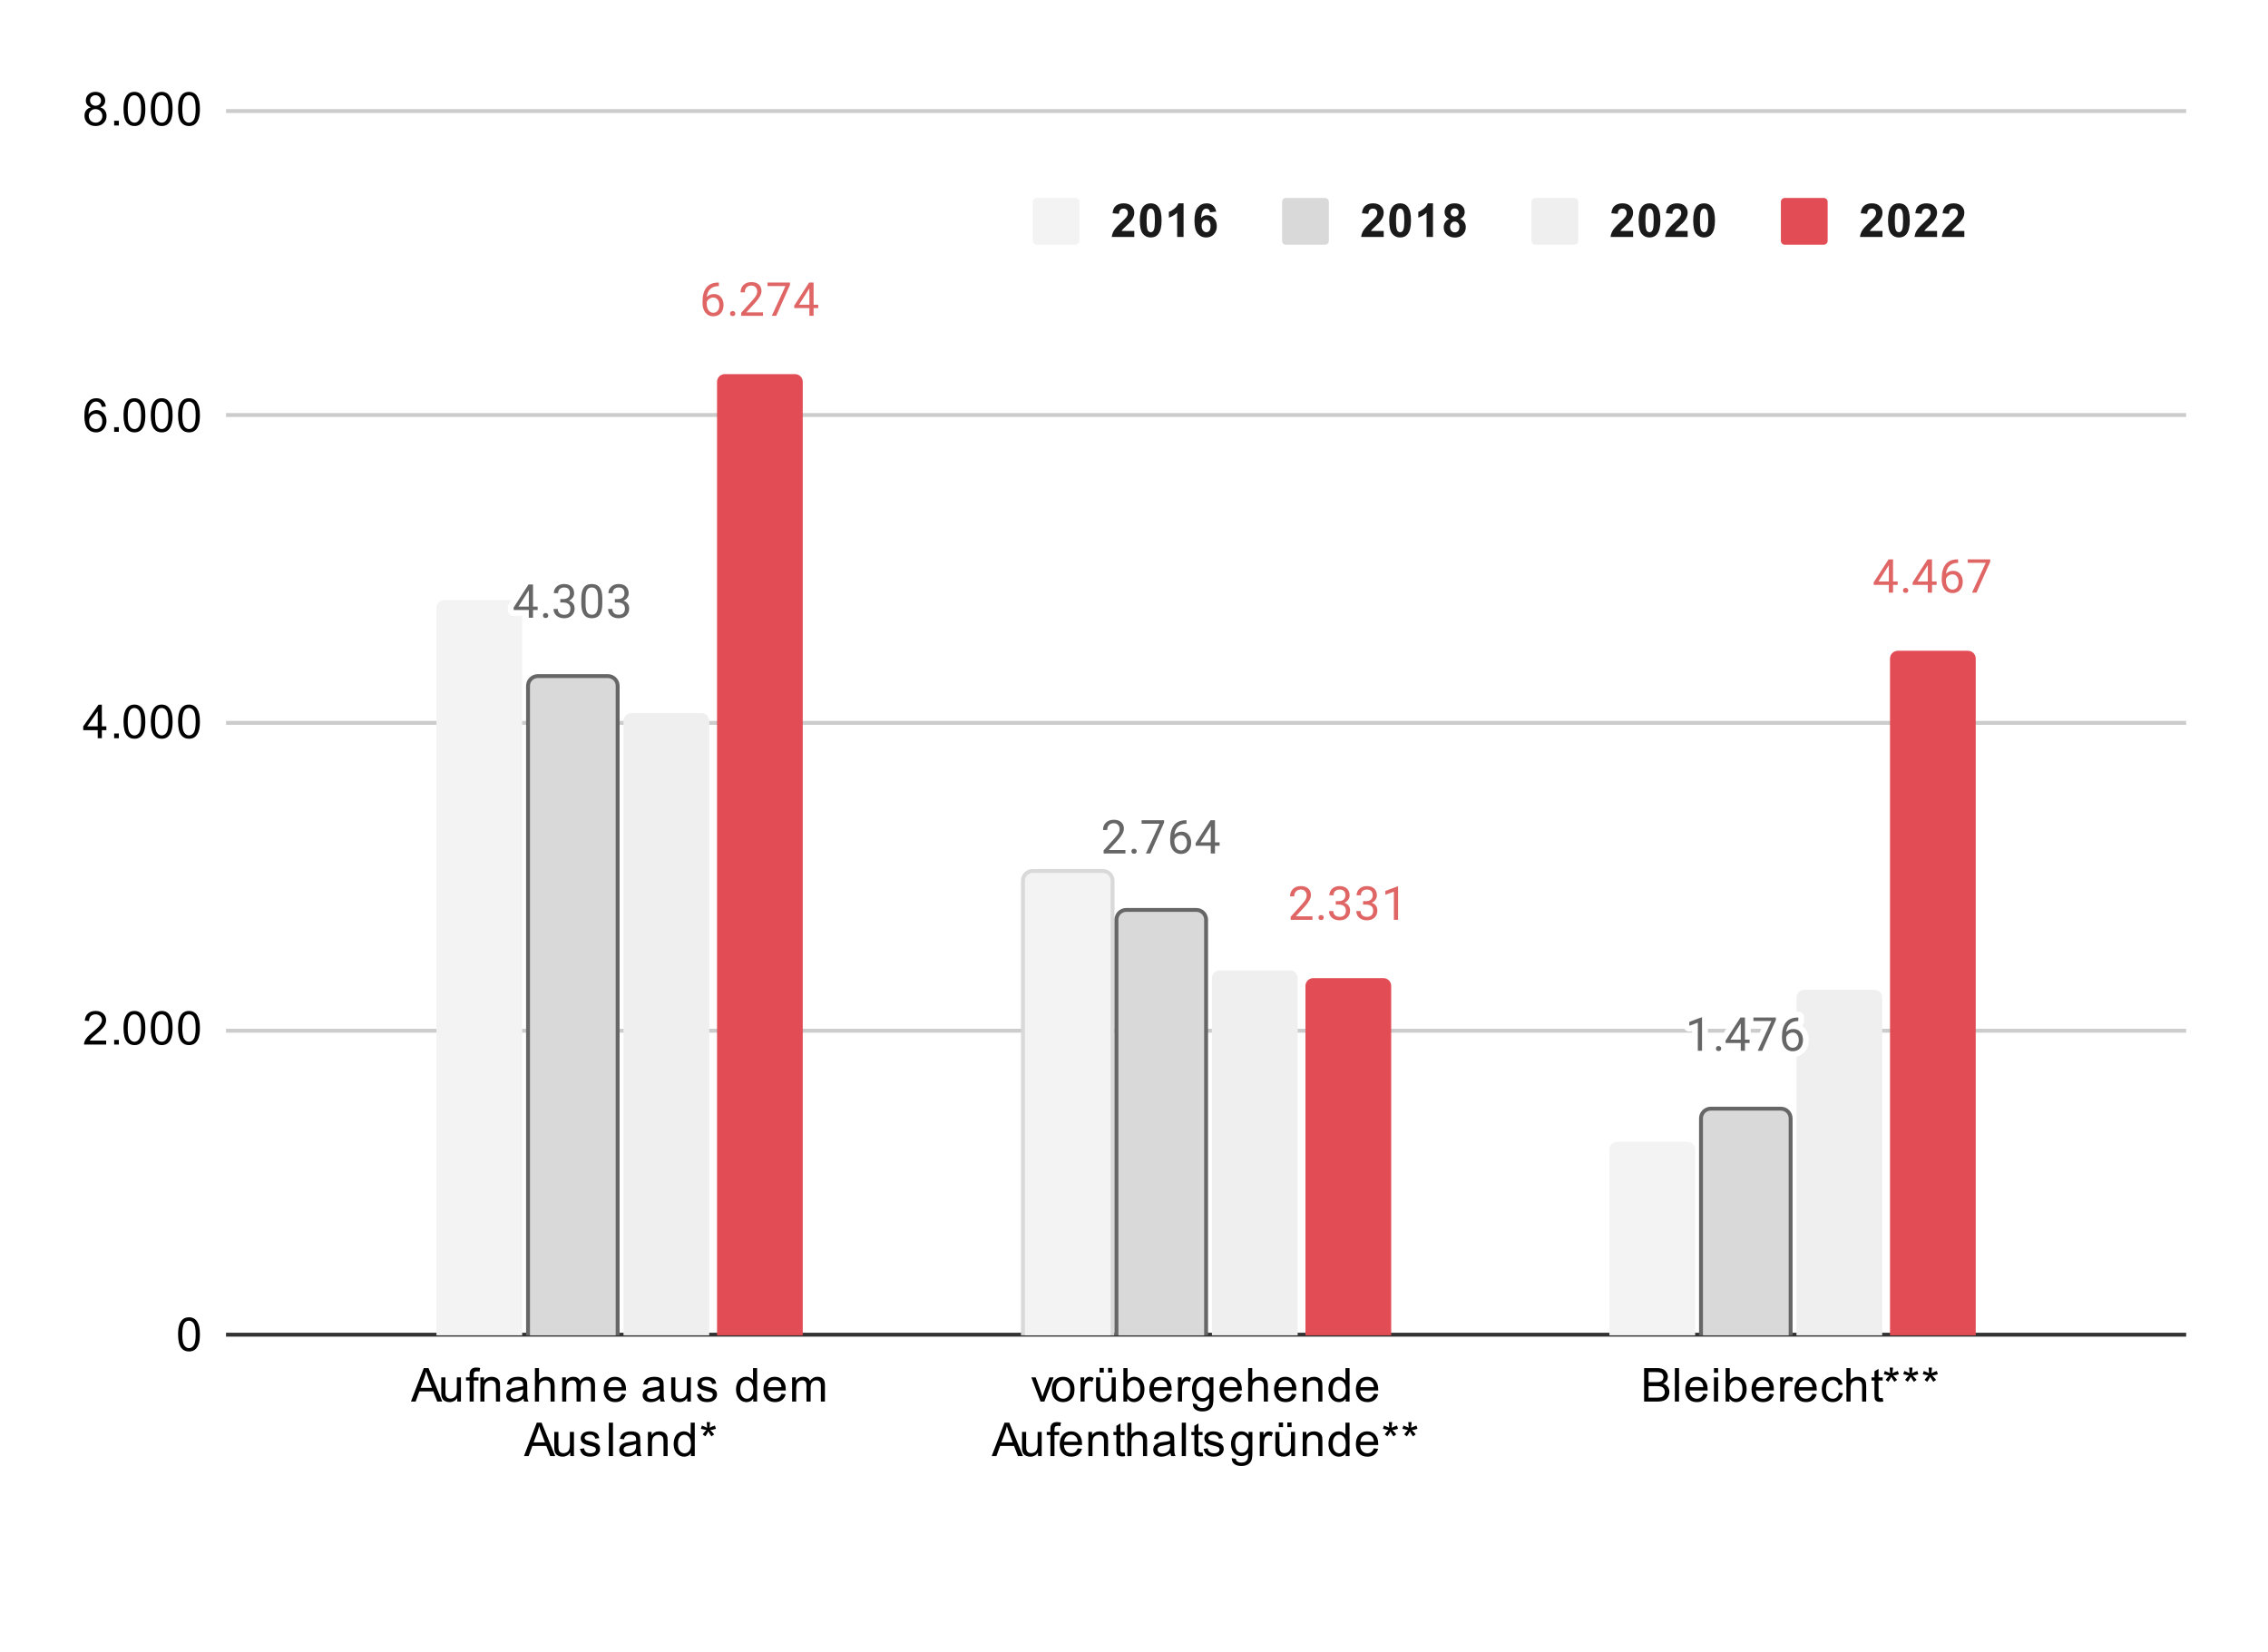
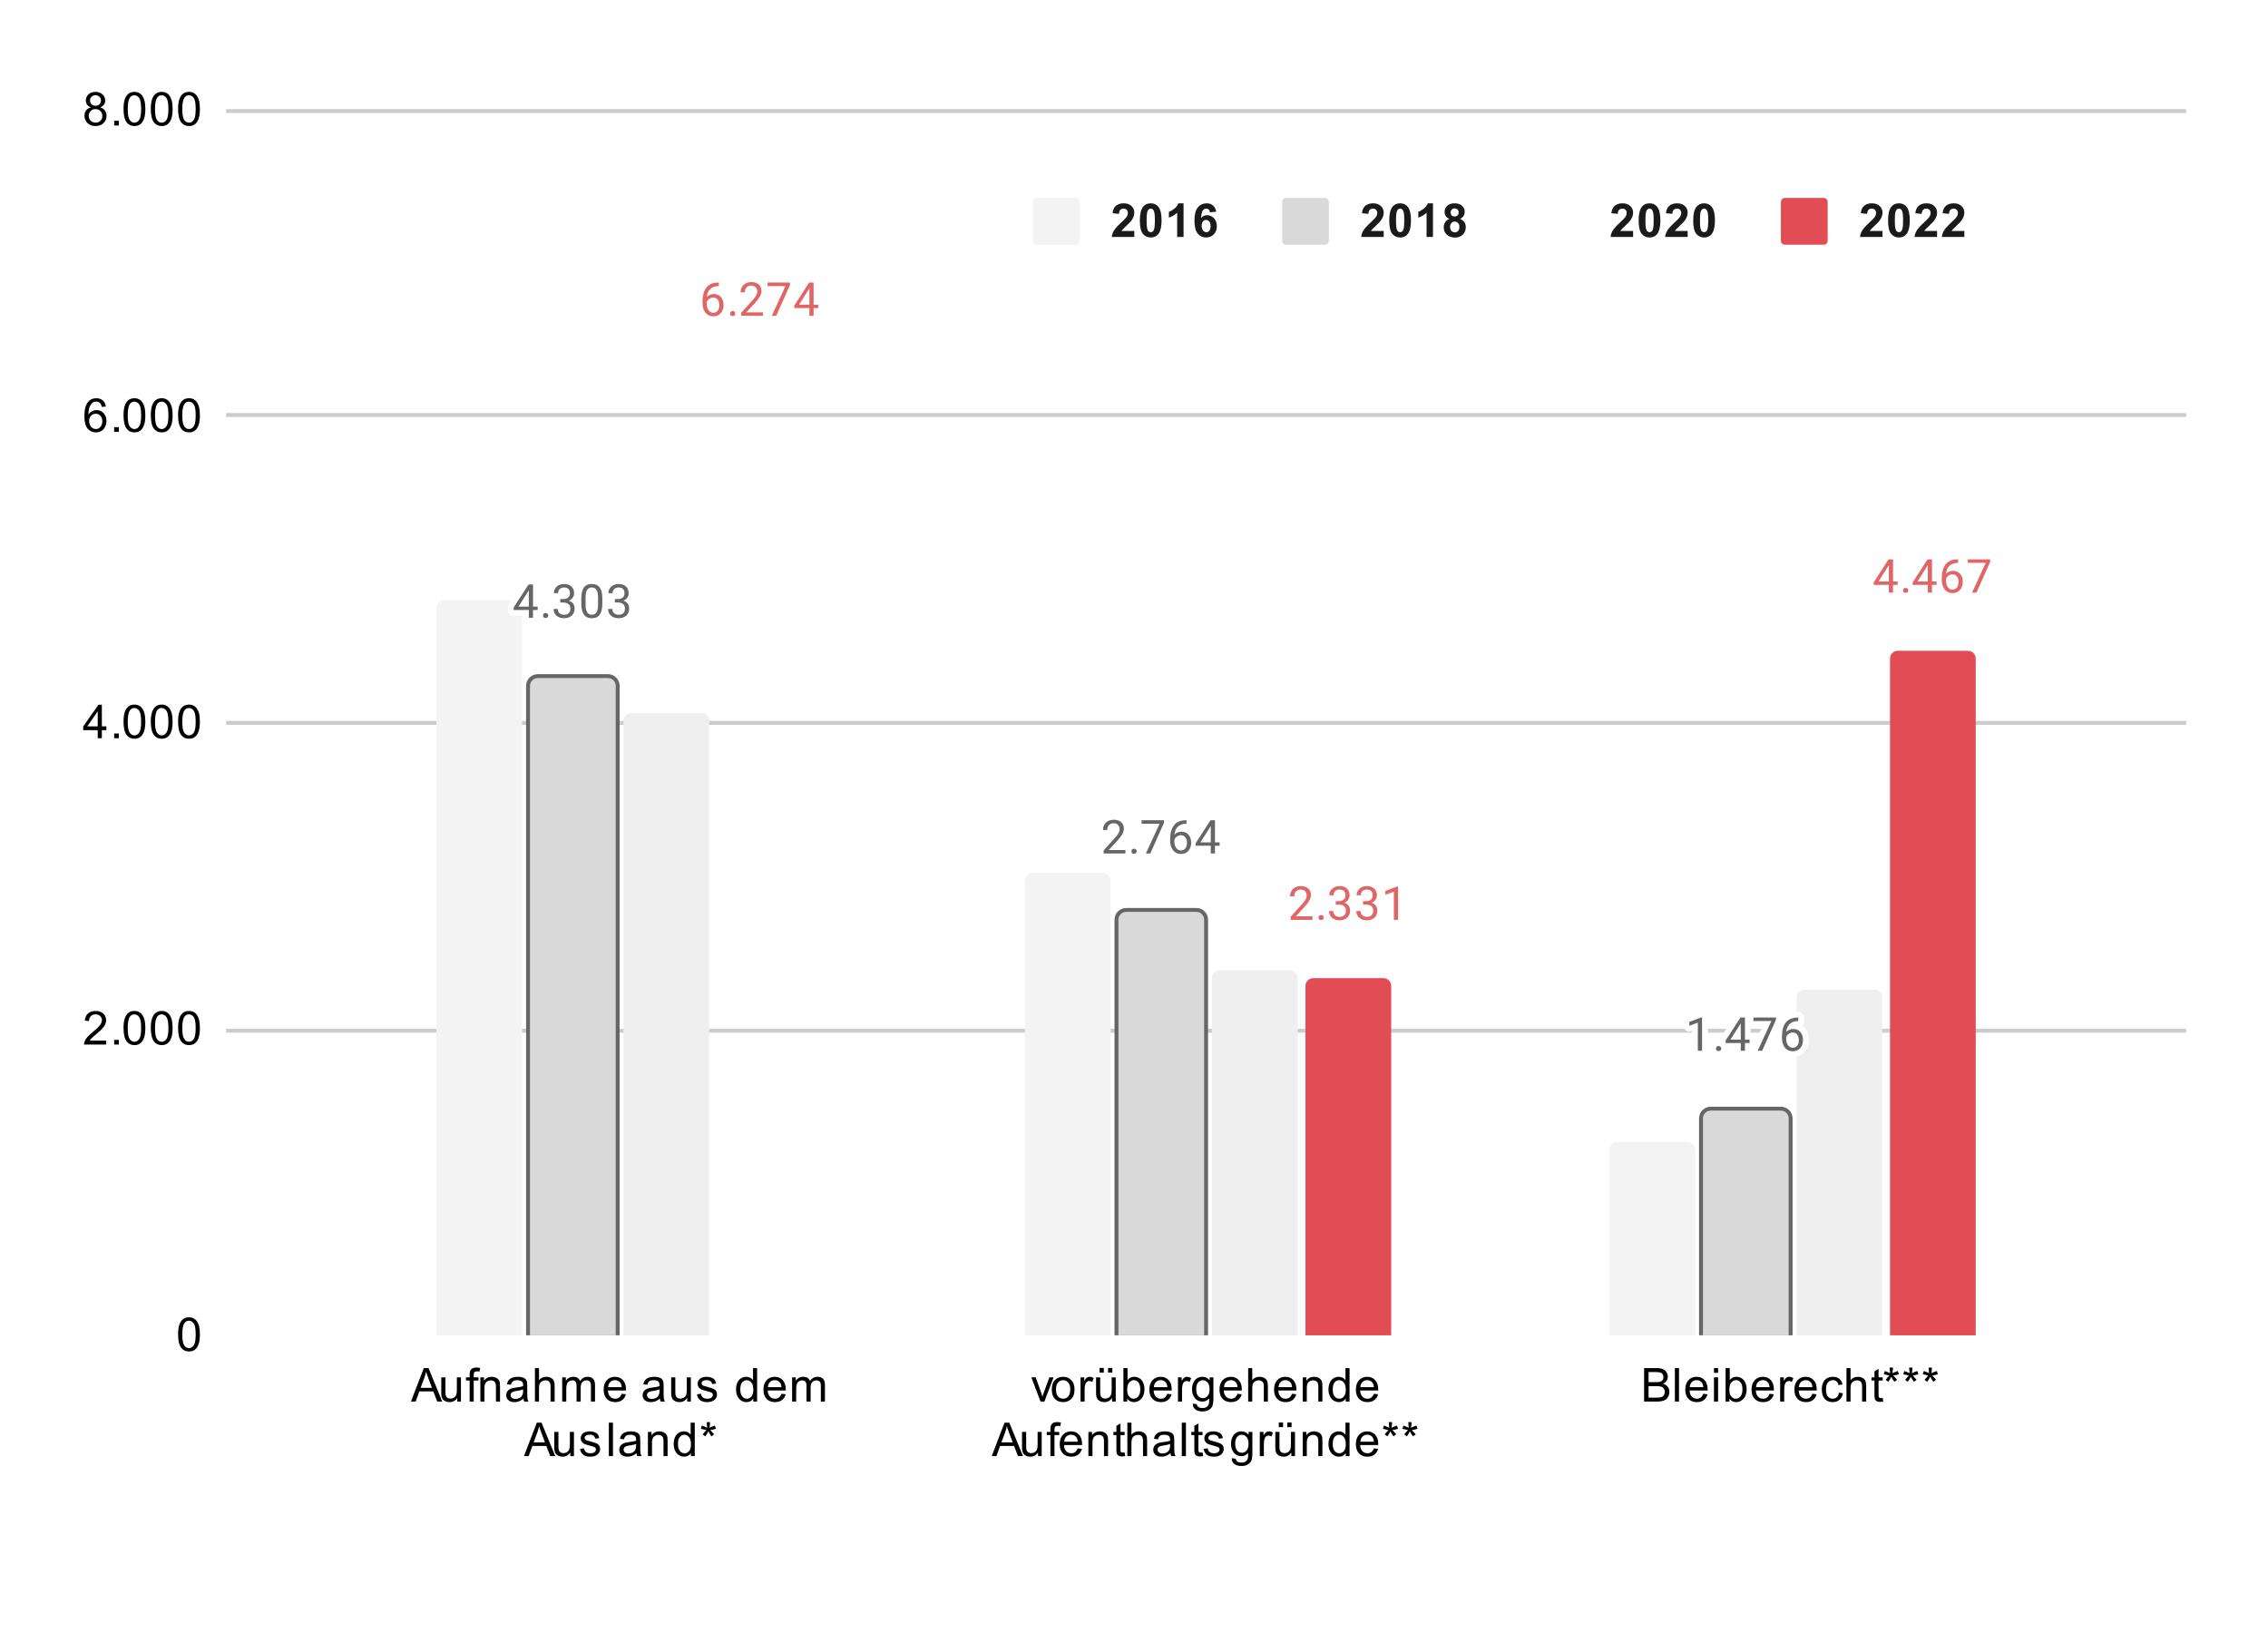
<svg xmlns="http://www.w3.org/2000/svg" version="1.1" viewBox="0.0 0.0 582.0 424.0" fill="none" stroke="none" stroke-linecap="square" stroke-miterlimit="10" width="582" height="424">
  <path fill="#ffffff" d="M0 0L582.0 0L582.0 424.0L0 424.0L0 0Z" fill-rule="nonzero" />
-   <path stroke="#333333" stroke-width="1.0" stroke-linecap="butt" d="M58.5 342.5L560.5 342.5" fill-rule="nonzero" />
  <path stroke="#cccccc" stroke-width="1.0" stroke-linecap="butt" d="M58.5 264.5L560.5 264.5" fill-rule="nonzero" />
  <path stroke="#cccccc" stroke-width="1.0" stroke-linecap="butt" d="M58.5 185.5L560.5 185.5" fill-rule="nonzero" />
  <path stroke="#cccccc" stroke-width="1.0" stroke-linecap="butt" d="M58.5 106.5L560.5 106.5" fill-rule="nonzero" />
  <path stroke="#cccccc" stroke-width="1.0" stroke-linecap="butt" d="M58.5 28.5L560.5 28.5" fill-rule="nonzero" />
  <clipPath id="id_0">
    <path d="M58.2 28.2L560.8 28.2L560.8 342.667L58.2 342.667L58.2 28.2Z" clip-rule="nonzero" />
  </clipPath>
  <path stroke="#000000" stroke-width="2.0" stroke-linecap="butt" stroke-opacity="0.0" clip-path="url(#id_0)" d="M134.0 343.0L112.0 343.0L112.0 156.0C112.0 154.895 112.895 154.0 114.0 154.0L132.0 154.0C133.105 154.0 134.0 154.895 134.0 156.0Z" fill-rule="nonzero" />
  <path fill="#f3f3f3" clip-path="url(#id_0)" d="M134.0 343.0L112.0 343.0L112.0 156.0C112.0 154.895 112.895 154.0 114.0 154.0L132.0 154.0C133.105 154.0 134.0 154.895 134.0 156.0Z" fill-rule="nonzero" />
-   <path stroke="#d9d9d9" stroke-width="2.0" stroke-linecap="butt" clip-path="url(#id_0)" d="M285.0 343.0L263.0 343.0L263.0 226.0C263.0 224.895 263.895 224.0 265.0 224.0L283.0 224.0C284.105 224.0 285.0 224.895 285.0 226.0Z" fill-rule="nonzero" />
  <path fill="#f3f3f3" clip-path="url(#id_0)" d="M285.0 343.0L263.0 343.0L263.0 226.0C263.0 224.895 263.895 224.0 265.0 224.0L283.0 224.0C284.105 224.0 285.0 224.895 285.0 226.0Z" fill-rule="nonzero" />
  <path stroke="#000000" stroke-width="2.0" stroke-linecap="butt" stroke-opacity="0.0" clip-path="url(#id_0)" d="M435.0 343.0L413.0 343.0L413.0 295.0C413.0 293.895 413.895 293.0 415.0 293.0L433.0 293.0C434.105 293.0 435.0 293.895 435.0 295.0Z" fill-rule="nonzero" />
  <path fill="#f3f3f3" clip-path="url(#id_0)" d="M435.0 343.0L413.0 343.0L413.0 295.0C413.0 293.895 413.895 293.0 415.0 293.0L433.0 293.0C434.105 293.0 435.0 293.895 435.0 295.0Z" fill-rule="nonzero" />
  <path stroke="#666666" stroke-width="2.0" stroke-linecap="butt" clip-path="url(#id_0)" d="M158.0 343.0L136.0 343.0L136.0 176.0C136.0 174.895 136.895 174.0 138.0 174.0L156.0 174.0C157.105 174.0 158.0 174.895 158.0 176.0Z" fill-rule="nonzero" />
  <path fill="#d9d9d9" clip-path="url(#id_0)" d="M158.0 343.0L136.0 343.0L136.0 176.0C136.0 174.895 136.895 174.0 138.0 174.0L156.0 174.0C157.105 174.0 158.0 174.895 158.0 176.0Z" fill-rule="nonzero" />
  <path stroke="#666666" stroke-width="2.0" stroke-linecap="butt" clip-path="url(#id_0)" d="M309.0 343.0L287.0 343.0L287.0 236.0C287.0 234.895 287.895 234.0 289.0 234.0L307.0 234.0C308.105 234.0 309.0 234.895 309.0 236.0Z" fill-rule="nonzero" />
  <path fill="#d9d9d9" clip-path="url(#id_0)" d="M309.0 343.0L287.0 343.0L287.0 236.0C287.0 234.895 287.895 234.0 289.0 234.0L307.0 234.0C308.105 234.0 309.0 234.895 309.0 236.0Z" fill-rule="nonzero" />
  <path stroke="#666666" stroke-width="2.0" stroke-linecap="butt" clip-path="url(#id_0)" d="M459.0 343.0L437.0 343.0L437.0 287.0C437.0 285.895 437.895 285.0 439.0 285.0L457.0 285.0C458.105 285.0 459.0 285.895 459.0 287.0Z" fill-rule="nonzero" />
  <path fill="#d9d9d9" clip-path="url(#id_0)" d="M459.0 343.0L437.0 343.0L437.0 287.0C437.0 285.895 437.895 285.0 439.0 285.0L457.0 285.0C458.105 285.0 459.0 285.895 459.0 287.0Z" fill-rule="nonzero" />
  <path stroke="#000000" stroke-width="2.0" stroke-linecap="butt" stroke-opacity="0.0" clip-path="url(#id_0)" d="M182.0 343.0L160.0 343.0L160.0 185.0C160.0 183.895 160.895 183.0 162.0 183.0L180.0 183.0C181.105 183.0 182.0 183.895 182.0 185.0Z" fill-rule="nonzero" />
  <path fill="#efefef" clip-path="url(#id_0)" d="M182.0 343.0L160.0 343.0L160.0 185.0C160.0 183.895 160.895 183.0 162.0 183.0L180.0 183.0C181.105 183.0 182.0 183.895 182.0 185.0Z" fill-rule="nonzero" />
  <path stroke="#000000" stroke-width="2.0" stroke-linecap="butt" stroke-opacity="0.0" clip-path="url(#id_0)" d="M333.0 343.0L311.0 343.0L311.0 251.0C311.0 249.895 311.895 249.0 313.0 249.0L331.0 249.0C332.105 249.0 333.0 249.895 333.0 251.0Z" fill-rule="nonzero" />
  <path fill="#efefef" clip-path="url(#id_0)" d="M333.0 343.0L311.0 343.0L311.0 251.0C311.0 249.895 311.895 249.0 313.0 249.0L331.0 249.0C332.105 249.0 333.0 249.895 333.0 251.0Z" fill-rule="nonzero" />
  <path stroke="#000000" stroke-width="2.0" stroke-linecap="butt" stroke-opacity="0.0" clip-path="url(#id_0)" d="M483.0 343.0L461.0 343.0L461.0 256.0C461.0 254.895 461.895 254.0 463.0 254.0L481.0 254.0C482.105 254.0 483.0 254.895 483.0 256.0Z" fill-rule="nonzero" />
  <path fill="#efefef" clip-path="url(#id_0)" d="M483.0 343.0L461.0 343.0L461.0 256.0C461.0 254.895 461.895 254.0 463.0 254.0L481.0 254.0C482.105 254.0 483.0 254.895 483.0 256.0Z" fill-rule="nonzero" />
  <path stroke="#000000" stroke-width="2.0" stroke-linecap="butt" stroke-opacity="0.0" clip-path="url(#id_0)" d="M206.0 343.0L184.0 343.0L184.0 98.0C184.0 96.895 184.895 96.0 186.0 96.0L204.0 96.0C205.105 96.0 206.0 96.895 206.0 98.0Z" fill-rule="nonzero" />
-   <path fill="#e24c55" clip-path="url(#id_0)" d="M206.0 343.0L184.0 343.0L184.0 98.0C184.0 96.895 184.895 96.0 186.0 96.0L204.0 96.0C205.105 96.0 206.0 96.895 206.0 98.0Z" fill-rule="nonzero" />
  <path stroke="#000000" stroke-width="2.0" stroke-linecap="butt" stroke-opacity="0.0" clip-path="url(#id_0)" d="M357.0 343.0L335.0 343.0L335.0 253.0C335.0 251.895 335.895 251.0 337.0 251.0L355.0 251.0C356.105 251.0 357.0 251.895 357.0 253.0Z" fill-rule="nonzero" />
  <path fill="#e24c55" clip-path="url(#id_0)" d="M357.0 343.0L335.0 343.0L335.0 253.0C335.0 251.895 335.895 251.0 337.0 251.0L355.0 251.0C356.105 251.0 357.0 251.895 357.0 253.0Z" fill-rule="nonzero" />
  <path stroke="#000000" stroke-width="2.0" stroke-linecap="butt" stroke-opacity="0.0" clip-path="url(#id_0)" d="M507.0 343.0L485.0 343.0L485.0 169.0C485.0 167.895 485.895 167.0 487.0 167.0L505.0 167.0C506.105 167.0 507.0 167.895 507.0 169.0Z" fill-rule="nonzero" />
  <path fill="#e24c55" clip-path="url(#id_0)" d="M507.0 343.0L485.0 343.0L485.0 169.0C485.0 167.895 485.895 167.0 487.0 167.0L505.0 167.0C506.105 167.0 507.0 167.895 507.0 169.0Z" fill-rule="nonzero" />
  <path stroke="#ffffff" stroke-width="3.0" stroke-linejoin="round" stroke-linecap="round" d="M136.781 155.664L137.969 155.664L137.969 156.539L136.781 156.539L136.781 158.523L135.703 158.523L135.703 156.539L131.812 156.539L131.812 155.898L135.625 149.992L136.781 149.992L136.781 155.664ZM133.047 155.664L135.703 155.664L135.703 151.476L135.562 151.71L133.047 155.664ZM139.344 157.96Q139.344 157.679 139.5 157.492Q139.672 157.304 140.0 157.304Q140.344 157.304 140.516 157.492Q140.688 157.679 140.688 157.96Q140.688 158.226 140.516 158.414Q140.344 158.585 140.0 158.585Q139.672 158.585 139.5 158.414Q139.344 158.226 139.344 157.96ZM143.781 153.726L144.594 153.726Q145.375 153.71 145.812 153.32Q146.25 152.929 146.25 152.257Q146.25 150.757 144.75 150.757Q144.047 150.757 143.625 151.164Q143.219 151.57 143.219 152.226L142.125 152.226Q142.125 151.21 142.859 150.539Q143.609 149.867 144.75 149.867Q145.953 149.867 146.641 150.507Q147.328 151.148 147.328 152.289Q147.328 152.851 146.969 153.367Q146.609 153.882 145.984 154.148Q146.688 154.367 147.062 154.882Q147.453 155.398 147.453 156.148Q147.453 157.289 146.703 157.976Q145.953 158.648 144.75 158.648Q143.562 158.648 142.797 157.992Q142.047 157.335 142.047 156.273L143.141 156.273Q143.141 156.945 143.578 157.351Q144.016 157.757 144.766 157.757Q145.547 157.757 145.953 157.351Q146.375 156.929 146.375 156.164Q146.375 155.429 145.922 155.039Q145.469 154.632 144.594 154.617L143.781 154.617L143.781 153.726ZM154.562 154.882Q154.562 156.789 153.906 157.726Q153.266 158.648 151.875 158.648Q150.516 158.648 149.859 157.742Q149.203 156.835 149.172 155.023L149.172 153.585Q149.172 151.695 149.812 150.789Q150.469 149.867 151.859 149.867Q153.234 149.867 153.891 150.757Q154.547 151.632 154.562 153.476L154.562 154.882ZM153.469 153.398Q153.469 152.023 153.078 151.398Q152.703 150.757 151.859 150.757Q151.031 150.757 150.641 151.398Q150.266 152.023 150.266 153.32L150.266 155.054Q150.266 156.429 150.656 157.101Q151.062 157.757 151.875 157.757Q152.672 157.757 153.062 157.132Q153.453 156.507 153.469 155.179L153.469 153.398ZM157.781 153.726L158.594 153.726Q159.375 153.71 159.812 153.32Q160.25 152.929 160.25 152.257Q160.25 150.757 158.75 150.757Q158.047 150.757 157.625 151.164Q157.219 151.57 157.219 152.226L156.125 152.226Q156.125 151.21 156.859 150.539Q157.609 149.867 158.75 149.867Q159.953 149.867 160.641 150.507Q161.328 151.148 161.328 152.289Q161.328 152.851 160.969 153.367Q160.609 153.882 159.984 154.148Q160.688 154.367 161.062 154.882Q161.453 155.398 161.453 156.148Q161.453 157.289 160.703 157.976Q159.953 158.648 158.75 158.648Q157.562 158.648 156.797 157.992Q156.047 157.335 156.047 156.273L157.141 156.273Q157.141 156.945 157.578 157.351Q158.016 157.757 158.766 157.757Q159.547 157.757 159.953 157.351Q160.375 156.929 160.375 156.164Q160.375 155.429 159.922 155.039Q159.469 154.632 158.594 154.617L157.781 154.617L157.781 153.726Z" fill-rule="nonzero" />
  <path fill="#666666" d="M136.781 155.664L137.969 155.664L137.969 156.539L136.781 156.539L136.781 158.523L135.703 158.523L135.703 156.539L131.812 156.539L131.812 155.898L135.625 149.992L136.781 149.992L136.781 155.664ZM133.047 155.664L135.703 155.664L135.703 151.476L135.562 151.71L133.047 155.664ZM139.344 157.96Q139.344 157.679 139.5 157.492Q139.672 157.304 140.0 157.304Q140.344 157.304 140.516 157.492Q140.688 157.679 140.688 157.96Q140.688 158.226 140.516 158.414Q140.344 158.585 140.0 158.585Q139.672 158.585 139.5 158.414Q139.344 158.226 139.344 157.96ZM143.781 153.726L144.594 153.726Q145.375 153.71 145.812 153.32Q146.25 152.929 146.25 152.257Q146.25 150.757 144.75 150.757Q144.047 150.757 143.625 151.164Q143.219 151.57 143.219 152.226L142.125 152.226Q142.125 151.21 142.859 150.539Q143.609 149.867 144.75 149.867Q145.953 149.867 146.641 150.507Q147.328 151.148 147.328 152.289Q147.328 152.851 146.969 153.367Q146.609 153.882 145.984 154.148Q146.688 154.367 147.062 154.882Q147.453 155.398 147.453 156.148Q147.453 157.289 146.703 157.976Q145.953 158.648 144.75 158.648Q143.562 158.648 142.797 157.992Q142.047 157.335 142.047 156.273L143.141 156.273Q143.141 156.945 143.578 157.351Q144.016 157.757 144.766 157.757Q145.547 157.757 145.953 157.351Q146.375 156.929 146.375 156.164Q146.375 155.429 145.922 155.039Q145.469 154.632 144.594 154.617L143.781 154.617L143.781 153.726ZM154.562 154.882Q154.562 156.789 153.906 157.726Q153.266 158.648 151.875 158.648Q150.516 158.648 149.859 157.742Q149.203 156.835 149.172 155.023L149.172 153.585Q149.172 151.695 149.812 150.789Q150.469 149.867 151.859 149.867Q153.234 149.867 153.891 150.757Q154.547 151.632 154.562 153.476L154.562 154.882ZM153.469 153.398Q153.469 152.023 153.078 151.398Q152.703 150.757 151.859 150.757Q151.031 150.757 150.641 151.398Q150.266 152.023 150.266 153.32L150.266 155.054Q150.266 156.429 150.656 157.101Q151.062 157.757 151.875 157.757Q152.672 157.757 153.062 157.132Q153.453 156.507 153.469 155.179L153.469 153.398ZM157.781 153.726L158.594 153.726Q159.375 153.71 159.812 153.32Q160.25 152.929 160.25 152.257Q160.25 150.757 158.75 150.757Q158.047 150.757 157.625 151.164Q157.219 151.57 157.219 152.226L156.125 152.226Q156.125 151.21 156.859 150.539Q157.609 149.867 158.75 149.867Q159.953 149.867 160.641 150.507Q161.328 151.148 161.328 152.289Q161.328 152.851 160.969 153.367Q160.609 153.882 159.984 154.148Q160.688 154.367 161.062 154.882Q161.453 155.398 161.453 156.148Q161.453 157.289 160.703 157.976Q159.953 158.648 158.75 158.648Q157.562 158.648 156.797 157.992Q156.047 157.335 156.047 156.273L157.141 156.273Q157.141 156.945 157.578 157.351Q158.016 157.757 158.766 157.757Q159.547 157.757 159.953 157.351Q160.375 156.929 160.375 156.164Q160.375 155.429 159.922 155.039Q159.469 154.632 158.594 154.617L157.781 154.617L157.781 153.726Z" fill-rule="nonzero" />
  <path stroke="#ffffff" stroke-width="3.0" stroke-linejoin="round" stroke-linecap="round" d="M288.797 219.018L283.203 219.018L283.203 218.237L286.156 214.956Q286.812 214.206 287.062 213.753Q287.312 213.284 287.312 212.784Q287.312 212.112 286.906 211.69Q286.516 211.253 285.828 211.253Q285.031 211.253 284.578 211.722Q284.125 212.175 284.125 213.003L283.047 213.003Q283.047 211.815 283.797 211.097Q284.562 210.362 285.828 210.362Q287.031 210.362 287.719 210.987Q288.406 211.612 288.406 212.659Q288.406 213.909 286.797 215.659L284.516 218.128L288.797 218.128L288.797 219.018ZM290.344 218.456Q290.344 218.175 290.5 217.987Q290.672 217.8 291.0 217.8Q291.344 217.8 291.516 217.987Q291.688 218.175 291.688 218.456Q291.688 218.722 291.516 218.909Q291.344 219.081 291.0 219.081Q290.672 219.081 290.5 218.909Q290.344 218.722 290.344 218.456ZM298.719 211.097L295.188 219.018L294.047 219.018L297.562 211.378L292.953 211.378L292.953 210.487L298.719 210.487L298.719 211.097ZM304.469 210.487L304.469 211.393L304.266 211.393Q303.0 211.425 302.25 212.159Q301.5 212.878 301.375 214.19Q302.062 213.425 303.219 213.425Q304.328 213.425 305.0 214.206Q305.672 214.987 305.672 216.237Q305.672 217.55 304.953 218.347Q304.234 219.143 303.016 219.143Q301.797 219.143 301.031 218.206Q300.281 217.253 300.281 215.768L300.281 215.362Q300.281 213.003 301.281 211.753Q302.281 210.503 304.266 210.487L304.469 210.487ZM303.047 214.331Q302.484 214.331 302.016 214.659Q301.547 214.987 301.359 215.503L301.359 215.893Q301.359 216.956 301.828 217.597Q302.312 218.237 303.016 218.237Q303.75 218.237 304.172 217.706Q304.594 217.159 304.594 216.284Q304.594 215.409 304.172 214.878Q303.75 214.331 303.047 214.331ZM311.781 216.159L312.969 216.159L312.969 217.034L311.781 217.034L311.781 219.018L310.703 219.018L310.703 217.034L306.812 217.034L306.812 216.393L310.625 210.487L311.781 210.487L311.781 216.159ZM308.047 216.159L310.703 216.159L310.703 211.972L310.562 212.206L308.047 216.159Z" fill-rule="nonzero" />
  <path fill="#666666" d="M288.797 219.018L283.203 219.018L283.203 218.237L286.156 214.956Q286.812 214.206 287.062 213.753Q287.312 213.284 287.312 212.784Q287.312 212.112 286.906 211.69Q286.516 211.253 285.828 211.253Q285.031 211.253 284.578 211.722Q284.125 212.175 284.125 213.003L283.047 213.003Q283.047 211.815 283.797 211.097Q284.562 210.362 285.828 210.362Q287.031 210.362 287.719 210.987Q288.406 211.612 288.406 212.659Q288.406 213.909 286.797 215.659L284.516 218.128L288.797 218.128L288.797 219.018ZM290.344 218.456Q290.344 218.175 290.5 217.987Q290.672 217.8 291.0 217.8Q291.344 217.8 291.516 217.987Q291.688 218.175 291.688 218.456Q291.688 218.722 291.516 218.909Q291.344 219.081 291.0 219.081Q290.672 219.081 290.5 218.909Q290.344 218.722 290.344 218.456ZM298.719 211.097L295.188 219.018L294.047 219.018L297.562 211.378L292.953 211.378L292.953 210.487L298.719 210.487L298.719 211.097ZM304.469 210.487L304.469 211.393L304.266 211.393Q303.0 211.425 302.25 212.159Q301.5 212.878 301.375 214.19Q302.062 213.425 303.219 213.425Q304.328 213.425 305.0 214.206Q305.672 214.987 305.672 216.237Q305.672 217.55 304.953 218.347Q304.234 219.143 303.016 219.143Q301.797 219.143 301.031 218.206Q300.281 217.253 300.281 215.768L300.281 215.362Q300.281 213.003 301.281 211.753Q302.281 210.503 304.266 210.487L304.469 210.487ZM303.047 214.331Q302.484 214.331 302.016 214.659Q301.547 214.987 301.359 215.503L301.359 215.893Q301.359 216.956 301.828 217.597Q302.312 218.237 303.016 218.237Q303.75 218.237 304.172 217.706Q304.594 217.159 304.594 216.284Q304.594 215.409 304.172 214.878Q303.75 214.331 303.047 214.331ZM311.781 216.159L312.969 216.159L312.969 217.034L311.781 217.034L311.781 219.018L310.703 219.018L310.703 217.034L306.812 217.034L306.812 216.393L310.625 210.487L311.781 210.487L311.781 216.159ZM308.047 216.159L310.703 216.159L310.703 211.972L310.562 212.206L308.047 216.159Z" fill-rule="nonzero" />
  <path stroke="#ffffff" stroke-width="3.0" stroke-linejoin="round" stroke-linecap="round" d="M436.766 269.648L435.688 269.648L435.688 262.429L433.5 263.226L433.5 262.241L436.609 261.069L436.766 261.069L436.766 269.648ZM440.344 269.085Q440.344 268.804 440.5 268.616Q440.672 268.429 441.0 268.429Q441.344 268.429 441.516 268.616Q441.688 268.804 441.688 269.085Q441.688 269.351 441.516 269.538Q441.344 269.71 441.0 269.71Q440.672 269.71 440.5 269.538Q440.344 269.351 440.344 269.085ZM447.781 266.788L448.969 266.788L448.969 267.663L447.781 267.663L447.781 269.648L446.703 269.648L446.703 267.663L442.812 267.663L442.812 267.023L446.625 261.116L447.781 261.116L447.781 266.788ZM444.047 266.788L446.703 266.788L446.703 262.601L446.562 262.835L444.047 266.788ZM455.719 261.726L452.188 269.648L451.047 269.648L454.562 262.007L449.953 262.007L449.953 261.116L455.719 261.116L455.719 261.726ZM461.469 261.116L461.469 262.023L461.266 262.023Q460.0 262.054 459.25 262.788Q458.5 263.507 458.375 264.819Q459.062 264.054 460.219 264.054Q461.328 264.054 462.0 264.835Q462.672 265.616 462.672 266.866Q462.672 268.179 461.953 268.976Q461.234 269.773 460.016 269.773Q458.797 269.773 458.031 268.835Q457.281 267.882 457.281 266.398L457.281 265.991Q457.281 263.632 458.281 262.382Q459.281 261.132 461.266 261.116L461.469 261.116ZM460.047 264.96Q459.484 264.96 459.016 265.288Q458.547 265.616 458.359 266.132L458.359 266.523Q458.359 267.585 458.828 268.226Q459.312 268.866 460.016 268.866Q460.75 268.866 461.172 268.335Q461.594 267.788 461.594 266.913Q461.594 266.038 461.172 265.507Q460.75 264.96 460.047 264.96Z" fill-rule="nonzero" />
  <path fill="#666666" d="M436.766 269.648L435.688 269.648L435.688 262.429L433.5 263.226L433.5 262.241L436.609 261.069L436.766 261.069L436.766 269.648ZM440.344 269.085Q440.344 268.804 440.5 268.616Q440.672 268.429 441.0 268.429Q441.344 268.429 441.516 268.616Q441.688 268.804 441.688 269.085Q441.688 269.351 441.516 269.538Q441.344 269.71 441.0 269.71Q440.672 269.71 440.5 269.538Q440.344 269.351 440.344 269.085ZM447.781 266.788L448.969 266.788L448.969 267.663L447.781 267.663L447.781 269.648L446.703 269.648L446.703 267.663L442.812 267.663L442.812 267.023L446.625 261.116L447.781 261.116L447.781 266.788ZM444.047 266.788L446.703 266.788L446.703 262.601L446.562 262.835L444.047 266.788ZM455.719 261.726L452.188 269.648L451.047 269.648L454.562 262.007L449.953 262.007L449.953 261.116L455.719 261.116L455.719 261.726ZM461.469 261.116L461.469 262.023L461.266 262.023Q460.0 262.054 459.25 262.788Q458.5 263.507 458.375 264.819Q459.062 264.054 460.219 264.054Q461.328 264.054 462.0 264.835Q462.672 265.616 462.672 266.866Q462.672 268.179 461.953 268.976Q461.234 269.773 460.016 269.773Q458.797 269.773 458.031 268.835Q457.281 267.882 457.281 266.398L457.281 265.991Q457.281 263.632 458.281 262.382Q459.281 261.132 461.266 261.116L461.469 261.116ZM460.047 264.96Q459.484 264.96 459.016 265.288Q458.547 265.616 458.359 266.132L458.359 266.523Q458.359 267.585 458.828 268.226Q459.312 268.866 460.016 268.866Q460.75 268.866 461.172 268.335Q461.594 267.788 461.594 266.913Q461.594 266.038 461.172 265.507Q460.75 264.96 460.047 264.96Z" fill-rule="nonzero" />
  <path stroke="#ffffff" stroke-width="3.0" stroke-linejoin="round" stroke-linecap="round" d="M184.469 72.515L184.469 73.421L184.266 73.421Q183.0 73.452 182.25 74.187Q181.5 74.906 181.375 76.218Q182.062 75.452 183.219 75.452Q184.328 75.452 185.0 76.234Q185.672 77.015 185.672 78.265Q185.672 79.577 184.953 80.374Q184.234 81.171 183.016 81.171Q181.797 81.171 181.031 80.234Q180.281 79.281 180.281 77.796L180.281 77.39Q180.281 75.031 181.281 73.781Q182.281 72.531 184.266 72.515L184.469 72.515ZM183.047 76.359Q182.484 76.359 182.016 76.687Q181.547 77.015 181.359 77.531L181.359 77.921Q181.359 78.984 181.828 79.624Q182.312 80.265 183.016 80.265Q183.75 80.265 184.172 79.734Q184.594 79.187 184.594 78.312Q184.594 77.437 184.172 76.906Q183.75 76.359 183.047 76.359ZM187.344 80.484Q187.344 80.202 187.5 80.015Q187.672 79.827 188.0 79.827Q188.344 79.827 188.516 80.015Q188.688 80.202 188.688 80.484Q188.688 80.749 188.516 80.937Q188.344 81.109 188.0 81.109Q187.672 81.109 187.5 80.937Q187.344 80.749 187.344 80.484ZM195.797 81.046L190.203 81.046L190.203 80.265L193.156 76.984Q193.812 76.234 194.062 75.781Q194.312 75.312 194.312 74.812Q194.312 74.14 193.906 73.718Q193.516 73.281 192.828 73.281Q192.031 73.281 191.578 73.749Q191.125 74.202 191.125 75.031L190.047 75.031Q190.047 73.843 190.797 73.124Q191.562 72.39 192.828 72.39Q194.031 72.39 194.719 73.015Q195.406 73.64 195.406 74.687Q195.406 75.937 193.797 77.687L191.516 80.156L195.797 80.156L195.797 81.046ZM202.719 73.124L199.188 81.046L198.047 81.046L201.562 73.406L196.953 73.406L196.953 72.515L202.719 72.515L202.719 73.124ZM208.781 78.187L209.969 78.187L209.969 79.062L208.781 79.062L208.781 81.046L207.703 81.046L207.703 79.062L203.812 79.062L203.812 78.421L207.625 72.515L208.781 72.515L208.781 78.187ZM205.047 78.187L207.703 78.187L207.703 73.999L207.562 74.234L205.047 78.187Z" fill-rule="nonzero" />
  <path fill="#e06666" d="M184.469 72.515L184.469 73.421L184.266 73.421Q183.0 73.452 182.25 74.187Q181.5 74.906 181.375 76.218Q182.062 75.452 183.219 75.452Q184.328 75.452 185.0 76.234Q185.672 77.015 185.672 78.265Q185.672 79.577 184.953 80.374Q184.234 81.171 183.016 81.171Q181.797 81.171 181.031 80.234Q180.281 79.281 180.281 77.796L180.281 77.39Q180.281 75.031 181.281 73.781Q182.281 72.531 184.266 72.515L184.469 72.515ZM183.047 76.359Q182.484 76.359 182.016 76.687Q181.547 77.015 181.359 77.531L181.359 77.921Q181.359 78.984 181.828 79.624Q182.312 80.265 183.016 80.265Q183.75 80.265 184.172 79.734Q184.594 79.187 184.594 78.312Q184.594 77.437 184.172 76.906Q183.75 76.359 183.047 76.359ZM187.344 80.484Q187.344 80.202 187.5 80.015Q187.672 79.827 188.0 79.827Q188.344 79.827 188.516 80.015Q188.688 80.202 188.688 80.484Q188.688 80.749 188.516 80.937Q188.344 81.109 188.0 81.109Q187.672 81.109 187.5 80.937Q187.344 80.749 187.344 80.484ZM195.797 81.046L190.203 81.046L190.203 80.265L193.156 76.984Q193.812 76.234 194.062 75.781Q194.312 75.312 194.312 74.812Q194.312 74.14 193.906 73.718Q193.516 73.281 192.828 73.281Q192.031 73.281 191.578 73.749Q191.125 74.202 191.125 75.031L190.047 75.031Q190.047 73.843 190.797 73.124Q191.562 72.39 192.828 72.39Q194.031 72.39 194.719 73.015Q195.406 73.64 195.406 74.687Q195.406 75.937 193.797 77.687L191.516 80.156L195.797 80.156L195.797 81.046ZM202.719 73.124L199.188 81.046L198.047 81.046L201.562 73.406L196.953 73.406L196.953 72.515L202.719 72.515L202.719 73.124ZM208.781 78.187L209.969 78.187L209.969 79.062L208.781 79.062L208.781 81.046L207.703 81.046L207.703 79.062L203.812 79.062L203.812 78.421L207.625 72.515L208.781 72.515L208.781 78.187ZM205.047 78.187L207.703 78.187L207.703 73.999L207.562 74.234L205.047 78.187Z" fill-rule="nonzero" />
  <path stroke="#ffffff" stroke-width="3.0" stroke-linejoin="round" stroke-linecap="round" d="M336.797 236.039L331.203 236.039L331.203 235.258L334.156 231.976Q334.812 231.226 335.062 230.773Q335.312 230.305 335.312 229.805Q335.312 229.133 334.906 228.711Q334.516 228.273 333.828 228.273Q333.031 228.273 332.578 228.742Q332.125 229.195 332.125 230.023L331.047 230.023Q331.047 228.836 331.797 228.117Q332.562 227.383 333.828 227.383Q335.031 227.383 335.719 228.008Q336.406 228.633 336.406 229.68Q336.406 230.93 334.797 232.68L332.516 235.148L336.797 235.148L336.797 236.039ZM338.344 235.476Q338.344 235.195 338.5 235.008Q338.672 234.82 339.0 234.82Q339.344 234.82 339.516 235.008Q339.688 235.195 339.688 235.476Q339.688 235.742 339.516 235.93Q339.344 236.101 339.0 236.101Q338.672 236.101 338.5 235.93Q338.344 235.742 338.344 235.476ZM342.781 231.242L343.594 231.242Q344.375 231.226 344.812 230.836Q345.25 230.445 345.25 229.773Q345.25 228.273 343.75 228.273Q343.047 228.273 342.625 228.68Q342.219 229.086 342.219 229.742L341.125 229.742Q341.125 228.726 341.859 228.055Q342.609 227.383 343.75 227.383Q344.953 227.383 345.641 228.023Q346.328 228.664 346.328 229.805Q346.328 230.367 345.969 230.883Q345.609 231.398 344.984 231.664Q345.688 231.883 346.062 232.398Q346.453 232.914 346.453 233.664Q346.453 234.805 345.703 235.492Q344.953 236.164 343.75 236.164Q342.562 236.164 341.797 235.508Q341.047 234.851 341.047 233.789L342.141 233.789Q342.141 234.461 342.578 234.867Q343.016 235.273 343.766 235.273Q344.547 235.273 344.953 234.867Q345.375 234.445 345.375 233.68Q345.375 232.945 344.922 232.555Q344.469 232.148 343.594 232.133L342.781 232.133L342.781 231.242ZM349.781 231.242L350.594 231.242Q351.375 231.226 351.812 230.836Q352.25 230.445 352.25 229.773Q352.25 228.273 350.75 228.273Q350.047 228.273 349.625 228.68Q349.219 229.086 349.219 229.742L348.125 229.742Q348.125 228.726 348.859 228.055Q349.609 227.383 350.75 227.383Q351.953 227.383 352.641 228.023Q353.328 228.664 353.328 229.805Q353.328 230.367 352.969 230.883Q352.609 231.398 351.984 231.664Q352.688 231.883 353.062 232.398Q353.453 232.914 353.453 233.664Q353.453 234.805 352.703 235.492Q351.953 236.164 350.75 236.164Q349.562 236.164 348.797 235.508Q348.047 234.851 348.047 233.789L349.141 233.789Q349.141 234.461 349.578 234.867Q350.016 235.273 350.766 235.273Q351.547 235.273 351.953 234.867Q352.375 234.445 352.375 233.68Q352.375 232.945 351.922 232.555Q351.469 232.148 350.594 232.133L349.781 232.133L349.781 231.242ZM358.766 236.039L357.688 236.039L357.688 228.82L355.5 229.617L355.5 228.633L358.609 227.461L358.766 227.461L358.766 236.039Z" fill-rule="nonzero" />
  <path fill="#e06666" d="M336.797 236.039L331.203 236.039L331.203 235.258L334.156 231.976Q334.812 231.226 335.062 230.773Q335.312 230.305 335.312 229.805Q335.312 229.133 334.906 228.711Q334.516 228.273 333.828 228.273Q333.031 228.273 332.578 228.742Q332.125 229.195 332.125 230.023L331.047 230.023Q331.047 228.836 331.797 228.117Q332.562 227.383 333.828 227.383Q335.031 227.383 335.719 228.008Q336.406 228.633 336.406 229.68Q336.406 230.93 334.797 232.68L332.516 235.148L336.797 235.148L336.797 236.039ZM338.344 235.476Q338.344 235.195 338.5 235.008Q338.672 234.82 339.0 234.82Q339.344 234.82 339.516 235.008Q339.688 235.195 339.688 235.476Q339.688 235.742 339.516 235.93Q339.344 236.101 339.0 236.101Q338.672 236.101 338.5 235.93Q338.344 235.742 338.344 235.476ZM342.781 231.242L343.594 231.242Q344.375 231.226 344.812 230.836Q345.25 230.445 345.25 229.773Q345.25 228.273 343.75 228.273Q343.047 228.273 342.625 228.68Q342.219 229.086 342.219 229.742L341.125 229.742Q341.125 228.726 341.859 228.055Q342.609 227.383 343.75 227.383Q344.953 227.383 345.641 228.023Q346.328 228.664 346.328 229.805Q346.328 230.367 345.969 230.883Q345.609 231.398 344.984 231.664Q345.688 231.883 346.062 232.398Q346.453 232.914 346.453 233.664Q346.453 234.805 345.703 235.492Q344.953 236.164 343.75 236.164Q342.562 236.164 341.797 235.508Q341.047 234.851 341.047 233.789L342.141 233.789Q342.141 234.461 342.578 234.867Q343.016 235.273 343.766 235.273Q344.547 235.273 344.953 234.867Q345.375 234.445 345.375 233.68Q345.375 232.945 344.922 232.555Q344.469 232.148 343.594 232.133L342.781 232.133L342.781 231.242ZM349.781 231.242L350.594 231.242Q351.375 231.226 351.812 230.836Q352.25 230.445 352.25 229.773Q352.25 228.273 350.75 228.273Q350.047 228.273 349.625 228.68Q349.219 229.086 349.219 229.742L348.125 229.742Q348.125 228.726 348.859 228.055Q349.609 227.383 350.75 227.383Q351.953 227.383 352.641 228.023Q353.328 228.664 353.328 229.805Q353.328 230.367 352.969 230.883Q352.609 231.398 351.984 231.664Q352.688 231.883 353.062 232.398Q353.453 232.914 353.453 233.664Q353.453 234.805 352.703 235.492Q351.953 236.164 350.75 236.164Q349.562 236.164 348.797 235.508Q348.047 234.851 348.047 233.789L349.141 233.789Q349.141 234.461 349.578 234.867Q350.016 235.273 350.766 235.273Q351.547 235.273 351.953 234.867Q352.375 234.445 352.375 233.68Q352.375 232.945 351.922 232.555Q351.469 232.148 350.594 232.133L349.781 232.133L349.781 231.242ZM358.766 236.039L357.688 236.039L357.688 228.82L355.5 229.617L355.5 228.633L358.609 227.461L358.766 227.461L358.766 236.039Z" fill-rule="nonzero" />
  <path stroke="#ffffff" stroke-width="3.0" stroke-linejoin="round" stroke-linecap="round" d="M485.781 149.217L486.969 149.217L486.969 150.092L485.781 150.092L485.781 152.076L484.703 152.076L484.703 150.092L480.812 150.092L480.812 149.451L484.625 143.545L485.781 143.545L485.781 149.217ZM482.047 149.217L484.703 149.217L484.703 145.029L484.562 145.264L482.047 149.217ZM488.344 151.514Q488.344 151.233 488.5 151.045Q488.672 150.858 489.0 150.858Q489.344 150.858 489.516 151.045Q489.688 151.233 489.688 151.514Q489.688 151.779 489.516 151.967Q489.344 152.139 489.0 152.139Q488.672 152.139 488.5 151.967Q488.344 151.779 488.344 151.514ZM495.781 149.217L496.969 149.217L496.969 150.092L495.781 150.092L495.781 152.076L494.703 152.076L494.703 150.092L490.812 150.092L490.812 149.451L494.625 143.545L495.781 143.545L495.781 149.217ZM492.047 149.217L494.703 149.217L494.703 145.029L494.562 145.264L492.047 149.217ZM502.469 143.545L502.469 144.451L502.266 144.451Q501.0 144.483 500.25 145.217Q499.5 145.936 499.375 147.248Q500.062 146.483 501.219 146.483Q502.328 146.483 503.0 147.264Q503.672 148.045 503.672 149.295Q503.672 150.608 502.953 151.404Q502.234 152.201 501.016 152.201Q499.797 152.201 499.031 151.264Q498.281 150.311 498.281 148.826L498.281 148.42Q498.281 146.061 499.281 144.811Q500.281 143.561 502.266 143.545L502.469 143.545ZM501.047 147.389Q500.484 147.389 500.016 147.717Q499.547 148.045 499.359 148.561L499.359 148.951Q499.359 150.014 499.828 150.654Q500.312 151.295 501.016 151.295Q501.75 151.295 502.172 150.764Q502.594 150.217 502.594 149.342Q502.594 148.467 502.172 147.936Q501.75 147.389 501.047 147.389ZM510.719 144.154L507.188 152.076L506.047 152.076L509.562 144.436L504.953 144.436L504.953 143.545L510.719 143.545L510.719 144.154Z" fill-rule="nonzero" />
  <path fill="#e06666" d="M485.781 149.217L486.969 149.217L486.969 150.092L485.781 150.092L485.781 152.076L484.703 152.076L484.703 150.092L480.812 150.092L480.812 149.451L484.625 143.545L485.781 143.545L485.781 149.217ZM482.047 149.217L484.703 149.217L484.703 145.029L484.562 145.264L482.047 149.217ZM488.344 151.514Q488.344 151.233 488.5 151.045Q488.672 150.858 489.0 150.858Q489.344 150.858 489.516 151.045Q489.688 151.233 489.688 151.514Q489.688 151.779 489.516 151.967Q489.344 152.139 489.0 152.139Q488.672 152.139 488.5 151.967Q488.344 151.779 488.344 151.514ZM495.781 149.217L496.969 149.217L496.969 150.092L495.781 150.092L495.781 152.076L494.703 152.076L494.703 150.092L490.812 150.092L490.812 149.451L494.625 143.545L495.781 143.545L495.781 149.217ZM492.047 149.217L494.703 149.217L494.703 145.029L494.562 145.264L492.047 149.217ZM502.469 143.545L502.469 144.451L502.266 144.451Q501.0 144.483 500.25 145.217Q499.5 145.936 499.375 147.248Q500.062 146.483 501.219 146.483Q502.328 146.483 503.0 147.264Q503.672 148.045 503.672 149.295Q503.672 150.608 502.953 151.404Q502.234 152.201 501.016 152.201Q499.797 152.201 499.031 151.264Q498.281 150.311 498.281 148.826L498.281 148.42Q498.281 146.061 499.281 144.811Q500.281 143.561 502.266 143.545L502.469 143.545ZM501.047 147.389Q500.484 147.389 500.016 147.717Q499.547 148.045 499.359 148.561L499.359 148.951Q499.359 150.014 499.828 150.654Q500.312 151.295 501.016 151.295Q501.75 151.295 502.172 150.764Q502.594 150.217 502.594 149.342Q502.594 148.467 502.172 147.936Q501.75 147.389 501.047 147.389ZM510.719 144.154L507.188 152.076L506.047 152.076L509.562 144.436L504.953 144.436L504.953 143.545L510.719 143.545L510.719 144.154Z" fill-rule="nonzero" />
  <path fill="#000000" d="M45.7 342.432Q45.7 340.901 46.013 339.979Q46.325 339.042 46.934 338.542Q47.559 338.042 48.497 338.042Q49.184 338.042 49.7 338.323Q50.231 338.604 50.575 339.135Q50.919 339.651 51.106 340.401Q51.294 341.151 51.294 342.432Q51.294 343.948 50.981 344.87Q50.684 345.792 50.059 346.307Q49.45 346.807 48.497 346.807Q47.263 346.807 46.544 345.917Q45.7 344.854 45.7 342.432ZM46.778 342.432Q46.778 344.542 47.278 345.245Q47.778 345.948 48.497 345.948Q49.231 345.948 49.716 345.245Q50.216 344.542 50.216 342.432Q50.216 340.307 49.716 339.62Q49.231 338.917 48.481 338.917Q47.763 338.917 47.325 339.526Q46.778 340.307 46.778 342.432Z" fill-rule="nonzero" />
  <path fill="#000000" d="M27.247 267.034L27.247 268.05L21.559 268.05Q21.559 267.675 21.684 267.316Q21.903 266.738 22.372 266.175Q22.856 265.613 23.762 264.878Q25.169 263.722 25.653 263.05Q26.153 262.378 26.153 261.784Q26.153 261.159 25.7 260.738Q25.247 260.3 24.528 260.3Q23.762 260.3 23.309 260.753Q22.856 261.206 22.841 262.019L21.762 261.909Q21.872 260.691 22.591 260.066Q23.325 259.425 24.559 259.425Q25.794 259.425 26.512 260.113Q27.231 260.8 27.231 261.816Q27.231 262.331 27.012 262.831Q26.809 263.316 26.309 263.878Q25.825 264.425 24.7 265.378Q23.747 266.175 23.466 266.472Q23.2 266.753 23.028 267.034L27.247 267.034ZM29.294 268.05L29.294 266.847L30.497 266.847L30.497 268.05L29.294 268.05ZM31.7 263.816Q31.7 262.284 32.013 261.363Q32.325 260.425 32.934 259.925Q33.559 259.425 34.497 259.425Q35.184 259.425 35.7 259.706Q36.231 259.988 36.575 260.519Q36.919 261.034 37.106 261.784Q37.294 262.534 37.294 263.816Q37.294 265.331 36.981 266.253Q36.684 267.175 36.059 267.691Q35.45 268.191 34.497 268.191Q33.263 268.191 32.544 267.3Q31.7 266.238 31.7 263.816ZM32.778 263.816Q32.778 265.925 33.278 266.628Q33.778 267.331 34.497 267.331Q35.231 267.331 35.716 266.628Q36.216 265.925 36.216 263.816Q36.216 261.691 35.716 261.003Q35.231 260.3 34.481 260.3Q33.763 260.3 33.325 260.909Q32.778 261.691 32.778 263.816ZM38.7 263.816Q38.7 262.284 39.013 261.363Q39.325 260.425 39.934 259.925Q40.559 259.425 41.497 259.425Q42.184 259.425 42.7 259.706Q43.231 259.988 43.575 260.519Q43.919 261.034 44.106 261.784Q44.294 262.534 44.294 263.816Q44.294 265.331 43.981 266.253Q43.684 267.175 43.059 267.691Q42.45 268.191 41.497 268.191Q40.263 268.191 39.544 267.3Q38.7 266.238 38.7 263.816ZM39.778 263.816Q39.778 265.925 40.278 266.628Q40.778 267.331 41.497 267.331Q42.231 267.331 42.716 266.628Q43.216 265.925 43.216 263.816Q43.216 261.691 42.716 261.003Q42.231 260.3 41.481 260.3Q40.763 260.3 40.325 260.909Q39.778 261.691 39.778 263.816ZM45.7 263.816Q45.7 262.284 46.013 261.363Q46.325 260.425 46.934 259.925Q47.559 259.425 48.497 259.425Q49.184 259.425 49.7 259.706Q50.231 259.988 50.575 260.519Q50.919 261.034 51.106 261.784Q51.294 262.534 51.294 263.816Q51.294 265.331 50.981 266.253Q50.684 267.175 50.059 267.691Q49.45 268.191 48.497 268.191Q47.263 268.191 46.544 267.3Q45.7 266.238 45.7 263.816ZM46.778 263.816Q46.778 265.925 47.278 266.628Q47.778 267.331 48.497 267.331Q49.231 267.331 49.716 266.628Q50.216 265.925 50.216 263.816Q50.216 261.691 49.716 261.003Q49.231 260.3 48.481 260.3Q47.763 260.3 47.325 260.909Q46.778 261.691 46.778 263.816Z" fill-rule="nonzero" />
  <path fill="#000000" d="M25.075 189.433L25.075 187.371L21.356 187.371L21.356 186.402L25.278 180.84L26.137 180.84L26.137 186.402L27.294 186.402L27.294 187.371L26.137 187.371L26.137 189.433L25.075 189.433ZM25.075 186.402L25.075 182.543L22.387 186.402L25.075 186.402ZM29.294 189.433L29.294 188.23L30.497 188.23L30.497 189.433L29.294 189.433ZM31.7 185.199Q31.7 183.668 32.013 182.746Q32.325 181.808 32.934 181.308Q33.559 180.808 34.497 180.808Q35.184 180.808 35.7 181.09Q36.231 181.371 36.575 181.902Q36.919 182.418 37.106 183.168Q37.294 183.918 37.294 185.199Q37.294 186.715 36.981 187.636Q36.684 188.558 36.059 189.074Q35.45 189.574 34.497 189.574Q33.263 189.574 32.544 188.683Q31.7 187.621 31.7 185.199ZM32.778 185.199Q32.778 187.308 33.278 188.011Q33.778 188.715 34.497 188.715Q35.231 188.715 35.716 188.011Q36.216 187.308 36.216 185.199Q36.216 183.074 35.716 182.386Q35.231 181.683 34.481 181.683Q33.763 181.683 33.325 182.293Q32.778 183.074 32.778 185.199ZM38.7 185.199Q38.7 183.668 39.013 182.746Q39.325 181.808 39.934 181.308Q40.559 180.808 41.497 180.808Q42.184 180.808 42.7 181.09Q43.231 181.371 43.575 181.902Q43.919 182.418 44.106 183.168Q44.294 183.918 44.294 185.199Q44.294 186.715 43.981 187.636Q43.684 188.558 43.059 189.074Q42.45 189.574 41.497 189.574Q40.263 189.574 39.544 188.683Q38.7 187.621 38.7 185.199ZM39.778 185.199Q39.778 187.308 40.278 188.011Q40.778 188.715 41.497 188.715Q42.231 188.715 42.716 188.011Q43.216 187.308 43.216 185.199Q43.216 183.074 42.716 182.386Q42.231 181.683 41.481 181.683Q40.763 181.683 40.325 182.293Q39.778 183.074 39.778 185.199ZM45.7 185.199Q45.7 183.668 46.013 182.746Q46.325 181.808 46.934 181.308Q47.559 180.808 48.497 180.808Q49.184 180.808 49.7 181.09Q50.231 181.371 50.575 181.902Q50.919 182.418 51.106 183.168Q51.294 183.918 51.294 185.199Q51.294 186.715 50.981 187.636Q50.684 188.558 50.059 189.074Q49.45 189.574 48.497 189.574Q47.263 189.574 46.544 188.683Q45.7 187.621 45.7 185.199ZM46.778 185.199Q46.778 187.308 47.278 188.011Q47.778 188.715 48.497 188.715Q49.231 188.715 49.716 188.011Q50.216 187.308 50.216 185.199Q50.216 183.074 49.716 182.386Q49.231 181.683 48.481 181.683Q47.763 181.683 47.325 182.293Q46.778 183.074 46.778 185.199Z" fill-rule="nonzero" />
  <path fill="#000000" d="M27.169 104.332L26.122 104.41Q25.981 103.785 25.731 103.504Q25.294 103.051 24.669 103.051Q24.169 103.051 23.778 103.332Q23.294 103.707 22.997 104.41Q22.716 105.098 22.7 106.379Q23.075 105.801 23.622 105.52Q24.184 105.239 24.794 105.239Q25.841 105.239 26.575 106.02Q27.325 106.801 27.325 108.02Q27.325 108.832 26.966 109.535Q26.622 110.223 26.012 110.598Q25.403 110.957 24.637 110.957Q23.309 110.957 22.481 109.989Q21.653 109.02 21.653 106.801Q21.653 104.301 22.575 103.176Q23.372 102.192 24.731 102.192Q25.747 102.192 26.387 102.77Q27.044 103.332 27.169 104.332ZM22.872 108.035Q22.872 108.582 23.091 109.082Q23.325 109.567 23.731 109.832Q24.153 110.098 24.622 110.098Q25.278 110.098 25.762 109.567Q26.247 109.02 26.247 108.098Q26.247 107.207 25.762 106.692Q25.294 106.176 24.575 106.176Q23.856 106.176 23.356 106.692Q22.872 107.207 22.872 108.035ZM29.294 110.817L29.294 109.614L30.497 109.614L30.497 110.817L29.294 110.817ZM31.7 106.582Q31.7 105.051 32.013 104.129Q32.325 103.192 32.934 102.692Q33.559 102.192 34.497 102.192Q35.184 102.192 35.7 102.473Q36.231 102.754 36.575 103.285Q36.919 103.801 37.106 104.551Q37.294 105.301 37.294 106.582Q37.294 108.098 36.981 109.02Q36.684 109.942 36.059 110.457Q35.45 110.957 34.497 110.957Q33.263 110.957 32.544 110.067Q31.7 109.004 31.7 106.582ZM32.778 106.582Q32.778 108.692 33.278 109.395Q33.778 110.098 34.497 110.098Q35.231 110.098 35.716 109.395Q36.216 108.692 36.216 106.582Q36.216 104.457 35.716 103.77Q35.231 103.067 34.481 103.067Q33.763 103.067 33.325 103.676Q32.778 104.457 32.778 106.582ZM38.7 106.582Q38.7 105.051 39.013 104.129Q39.325 103.192 39.934 102.692Q40.559 102.192 41.497 102.192Q42.184 102.192 42.7 102.473Q43.231 102.754 43.575 103.285Q43.919 103.801 44.106 104.551Q44.294 105.301 44.294 106.582Q44.294 108.098 43.981 109.02Q43.684 109.942 43.059 110.457Q42.45 110.957 41.497 110.957Q40.263 110.957 39.544 110.067Q38.7 109.004 38.7 106.582ZM39.778 106.582Q39.778 108.692 40.278 109.395Q40.778 110.098 41.497 110.098Q42.231 110.098 42.716 109.395Q43.216 108.692 43.216 106.582Q43.216 104.457 42.716 103.77Q42.231 103.067 41.481 103.067Q40.763 103.067 40.325 103.676Q39.778 104.457 39.778 106.582ZM45.7 106.582Q45.7 105.051 46.013 104.129Q46.325 103.192 46.934 102.692Q47.559 102.192 48.497 102.192Q49.184 102.192 49.7 102.473Q50.231 102.754 50.575 103.285Q50.919 103.801 51.106 104.551Q51.294 105.301 51.294 106.582Q51.294 108.098 50.981 109.02Q50.684 109.942 50.059 110.457Q49.45 110.957 48.497 110.957Q47.263 110.957 46.544 110.067Q45.7 109.004 45.7 106.582ZM46.778 106.582Q46.778 108.692 47.278 109.395Q47.778 110.098 48.497 110.098Q49.231 110.098 49.716 109.395Q50.216 108.692 50.216 106.582Q50.216 104.457 49.716 103.77Q49.231 103.067 48.481 103.067Q47.763 103.067 47.325 103.676Q46.778 104.457 46.778 106.582Z" fill-rule="nonzero" />
  <path fill="#000000" d="M23.325 27.544Q22.669 27.294 22.341 26.856Q22.028 26.403 22.028 25.794Q22.028 24.856 22.7 24.216Q23.387 23.575 24.497 23.575Q25.622 23.575 26.309 24.231Q26.997 24.887 26.997 25.825Q26.997 26.419 26.684 26.856Q26.372 27.294 25.731 27.544Q26.528 27.794 26.934 28.372Q27.341 28.95 27.341 29.747Q27.341 30.841 26.559 31.591Q25.794 32.341 24.512 32.341Q23.247 32.341 22.466 31.591Q21.684 30.841 21.684 29.716Q21.684 28.872 22.106 28.309Q22.544 27.747 23.325 27.544ZM23.106 25.747Q23.106 26.356 23.497 26.747Q23.903 27.137 24.528 27.137Q25.137 27.137 25.528 26.762Q25.919 26.372 25.919 25.809Q25.919 25.231 25.512 24.841Q25.106 24.434 24.512 24.434Q23.903 24.434 23.497 24.825Q23.106 25.216 23.106 25.747ZM22.778 29.716Q22.778 30.169 22.981 30.591Q23.2 31.012 23.622 31.247Q24.044 31.481 24.528 31.481Q25.278 31.481 25.762 30.997Q26.262 30.512 26.262 29.762Q26.262 28.997 25.762 28.497Q25.262 27.997 24.497 27.997Q23.747 27.997 23.262 28.497Q22.778 28.981 22.778 29.716ZM29.294 32.2L29.294 30.997L30.497 30.997L30.497 32.2L29.294 32.2ZM31.7 27.966Q31.7 26.434 32.013 25.512Q32.325 24.575 32.934 24.075Q33.559 23.575 34.497 23.575Q35.184 23.575 35.7 23.856Q36.231 24.137 36.575 24.669Q36.919 25.184 37.106 25.934Q37.294 26.684 37.294 27.966Q37.294 29.481 36.981 30.403Q36.684 31.325 36.059 31.841Q35.45 32.341 34.497 32.341Q33.263 32.341 32.544 31.45Q31.7 30.387 31.7 27.966ZM32.778 27.966Q32.778 30.075 33.278 30.778Q33.778 31.481 34.497 31.481Q35.231 31.481 35.716 30.778Q36.216 30.075 36.216 27.966Q36.216 25.841 35.716 25.153Q35.231 24.45 34.481 24.45Q33.763 24.45 33.325 25.059Q32.778 25.841 32.778 27.966ZM38.7 27.966Q38.7 26.434 39.013 25.512Q39.325 24.575 39.934 24.075Q40.559 23.575 41.497 23.575Q42.184 23.575 42.7 23.856Q43.231 24.137 43.575 24.669Q43.919 25.184 44.106 25.934Q44.294 26.684 44.294 27.966Q44.294 29.481 43.981 30.403Q43.684 31.325 43.059 31.841Q42.45 32.341 41.497 32.341Q40.263 32.341 39.544 31.45Q38.7 30.387 38.7 27.966ZM39.778 27.966Q39.778 30.075 40.278 30.778Q40.778 31.481 41.497 31.481Q42.231 31.481 42.716 30.778Q43.216 30.075 43.216 27.966Q43.216 25.841 42.716 25.153Q42.231 24.45 41.481 24.45Q40.763 24.45 40.325 25.059Q39.778 25.841 39.778 27.966ZM45.7 27.966Q45.7 26.434 46.013 25.512Q46.325 24.575 46.934 24.075Q47.559 23.575 48.497 23.575Q49.184 23.575 49.7 23.856Q50.231 24.137 50.575 24.669Q50.919 25.184 51.106 25.934Q51.294 26.684 51.294 27.966Q51.294 29.481 50.981 30.403Q50.684 31.325 50.059 31.841Q49.45 32.341 48.497 32.341Q47.263 32.341 46.544 31.45Q45.7 30.387 45.7 27.966ZM46.778 27.966Q46.778 30.075 47.278 30.778Q47.778 31.481 48.497 31.481Q49.231 31.481 49.716 30.778Q50.216 30.075 50.216 27.966Q50.216 25.841 49.716 25.153Q49.231 24.45 48.481 24.45Q47.763 24.45 47.325 25.059Q46.778 25.841 46.778 27.966Z" fill-rule="nonzero" />
  <path fill="#000000" d="M105.455 359.667L108.751 351.073L109.97 351.073L113.486 359.667L112.205 359.667L111.189 357.057L107.611 357.057L106.658 359.667L105.455 359.667ZM107.939 356.135L110.845 356.135L109.955 353.76Q109.533 352.682 109.345 351.979Q109.173 352.807 108.876 353.62L107.939 356.135ZM117.345 359.667L117.345 358.745Q116.611 359.807 115.361 359.807Q114.814 359.807 114.33 359.604Q113.861 359.385 113.626 359.073Q113.392 358.745 113.298 358.276Q113.236 357.979 113.236 357.292L113.236 353.448L114.298 353.448L114.298 356.901Q114.298 357.714 114.361 358.01Q114.455 358.417 114.767 358.667Q115.095 358.901 115.58 358.901Q116.048 358.901 116.455 358.667Q116.876 358.417 117.048 357.995Q117.236 357.573 117.236 356.776L117.236 353.448L118.283 353.448L118.283 359.667L117.345 359.667ZM120.517 359.667L120.517 354.26L119.58 354.26L119.58 353.448L120.517 353.448L120.517 352.776Q120.517 352.151 120.626 351.854Q120.783 351.432 121.158 351.182Q121.548 350.932 122.236 350.932Q122.689 350.932 123.22 351.042L123.064 351.948Q122.736 351.901 122.439 351.901Q121.955 351.901 121.751 352.104Q121.564 352.307 121.564 352.87L121.564 353.448L122.783 353.448L122.783 354.26L121.564 354.26L121.564 359.667L120.517 359.667ZM123.267 359.667L123.267 353.448L124.205 353.448L124.205 354.323Q124.892 353.307 126.189 353.307Q126.751 353.307 127.22 353.51Q127.705 353.714 127.939 354.042Q128.173 354.37 128.267 354.807Q128.314 355.104 128.314 355.839L128.314 359.667L127.267 359.667L127.267 355.885Q127.267 355.229 127.142 354.917Q127.017 354.604 126.705 354.417Q126.392 354.214 125.97 354.214Q125.298 354.214 124.798 354.651Q124.314 355.073 124.314 356.26L124.314 359.667L123.267 359.667ZM134.33 358.901Q133.736 359.401 133.189 359.604Q132.658 359.807 132.033 359.807Q131.001 359.807 130.455 359.307Q129.908 358.807 129.908 358.026Q129.908 357.573 130.111 357.198Q130.314 356.807 130.658 356.589Q131.001 356.354 131.423 356.245Q131.72 356.151 132.361 356.073Q133.626 355.932 134.236 355.714Q134.236 355.495 134.236 355.448Q134.236 354.792 133.939 354.526Q133.533 354.182 132.736 354.182Q132.001 354.182 131.642 354.448Q131.283 354.698 131.111 355.354L130.08 355.214Q130.22 354.557 130.548 354.151Q130.876 353.745 131.486 353.526Q132.095 353.307 132.892 353.307Q133.689 353.307 134.189 353.495Q134.689 353.682 134.923 353.964Q135.158 354.245 135.251 354.682Q135.298 354.948 135.298 355.651L135.298 357.057Q135.298 358.526 135.361 358.917Q135.439 359.307 135.642 359.667L134.533 359.667Q134.376 359.339 134.33 358.901ZM134.236 356.542Q133.658 356.776 132.517 356.948Q131.861 357.042 131.595 357.167Q131.33 357.276 131.173 357.495Q131.033 357.714 131.033 357.995Q131.033 358.417 131.345 358.698Q131.673 358.979 132.283 358.979Q132.892 358.979 133.361 358.714Q133.845 358.448 134.064 357.979Q134.236 357.62 134.236 356.932L134.236 356.542ZM137.267 359.667L137.267 351.073L138.314 351.073L138.314 354.151Q139.048 353.307 140.173 353.307Q140.876 353.307 141.376 353.589Q141.892 353.854 142.111 354.339Q142.33 354.807 142.33 355.729L142.33 359.667L141.283 359.667L141.283 355.729Q141.283 354.932 140.939 354.573Q140.595 354.214 139.97 354.214Q139.501 354.214 139.08 354.464Q138.673 354.698 138.486 355.12Q138.314 355.526 138.314 356.26L138.314 359.667L137.267 359.667ZM144.267 359.667L144.267 353.448L145.205 353.448L145.205 354.323Q145.501 353.854 145.986 353.589Q146.47 353.307 147.095 353.307Q147.783 353.307 148.22 353.589Q148.673 353.87 148.845 354.385Q149.595 353.307 150.767 353.307Q151.705 353.307 152.189 353.823Q152.689 354.323 152.689 355.401L152.689 359.667L151.642 359.667L151.642 355.745Q151.642 355.12 151.533 354.839Q151.439 354.557 151.173 354.385Q150.908 354.214 150.533 354.214Q149.876 354.214 149.439 354.651Q149.017 355.089 149.017 356.057L149.017 359.667L147.955 359.667L147.955 355.62Q147.955 354.917 147.689 354.573Q147.439 354.214 146.861 354.214Q146.408 354.214 146.033 354.448Q145.658 354.682 145.486 355.135Q145.314 355.589 145.314 356.432L145.314 359.667L144.267 359.667ZM159.517 357.667L160.611 357.792Q160.361 358.745 159.658 359.276Q158.955 359.807 157.876 359.807Q156.517 359.807 155.705 358.964Q154.908 358.12 154.908 356.604Q154.908 355.042 155.72 354.182Q156.533 353.307 157.814 353.307Q159.064 353.307 159.845 354.151Q160.642 354.995 160.642 356.542Q160.642 356.635 160.642 356.823L156.001 356.823Q156.064 357.854 156.58 358.401Q157.095 358.932 157.876 358.932Q158.455 358.932 158.861 358.635Q159.283 358.323 159.517 357.667ZM156.064 355.964L159.533 355.964Q159.47 355.167 159.142 354.776Q158.626 354.167 157.83 354.167Q157.095 354.167 156.595 354.651Q156.111 355.135 156.064 355.964ZM169.33 358.901Q168.736 359.401 168.189 359.604Q167.658 359.807 167.033 359.807Q166.001 359.807 165.455 359.307Q164.908 358.807 164.908 358.026Q164.908 357.573 165.111 357.198Q165.314 356.807 165.658 356.589Q166.001 356.354 166.423 356.245Q166.72 356.151 167.361 356.073Q168.626 355.932 169.236 355.714Q169.236 355.495 169.236 355.448Q169.236 354.792 168.939 354.526Q168.533 354.182 167.736 354.182Q167.001 354.182 166.642 354.448Q166.283 354.698 166.111 355.354L165.08 355.214Q165.22 354.557 165.548 354.151Q165.876 353.745 166.486 353.526Q167.095 353.307 167.892 353.307Q168.689 353.307 169.189 353.495Q169.689 353.682 169.923 353.964Q170.158 354.245 170.251 354.682Q170.298 354.948 170.298 355.651L170.298 357.057Q170.298 358.526 170.361 358.917Q170.439 359.307 170.642 359.667L169.533 359.667Q169.376 359.339 169.33 358.901ZM169.236 356.542Q168.658 356.776 167.517 356.948Q166.861 357.042 166.595 357.167Q166.33 357.276 166.173 357.495Q166.033 357.714 166.033 357.995Q166.033 358.417 166.345 358.698Q166.673 358.979 167.283 358.979Q167.892 358.979 168.361 358.714Q168.845 358.448 169.064 357.979Q169.236 357.62 169.236 356.932L169.236 356.542ZM176.345 359.667L176.345 358.745Q175.611 359.807 174.361 359.807Q173.814 359.807 173.33 359.604Q172.861 359.385 172.626 359.073Q172.392 358.745 172.298 358.276Q172.236 357.979 172.236 357.292L172.236 353.448L173.298 353.448L173.298 356.901Q173.298 357.714 173.361 358.01Q173.455 358.417 173.767 358.667Q174.095 358.901 174.58 358.901Q175.048 358.901 175.455 358.667Q175.876 358.417 176.048 357.995Q176.236 357.573 176.236 356.776L176.236 353.448L177.283 353.448L177.283 359.667L176.345 359.667ZM178.845 357.807L179.876 357.651Q179.97 358.276 180.361 358.604Q180.767 358.932 181.501 358.932Q182.22 358.932 182.564 358.651Q182.923 358.354 182.923 357.948Q182.923 357.589 182.611 357.385Q182.392 357.245 181.533 357.026Q180.376 356.729 179.923 356.526Q179.486 356.307 179.251 355.932Q179.017 355.557 179.017 355.089Q179.017 354.682 179.205 354.323Q179.392 353.964 179.72 353.729Q179.97 353.557 180.392 353.432Q180.814 353.307 181.314 353.307Q182.033 353.307 182.58 353.526Q183.142 353.729 183.408 354.089Q183.673 354.448 183.767 355.042L182.736 355.182Q182.673 354.714 182.33 354.448Q182.001 354.167 181.376 354.167Q180.658 354.167 180.345 354.417Q180.033 354.651 180.033 354.979Q180.033 355.182 180.158 355.339Q180.298 355.51 180.564 355.62Q180.72 355.682 181.501 355.885Q182.626 356.198 183.064 356.385Q183.501 356.573 183.751 356.932Q184.001 357.292 184.001 357.839Q184.001 358.37 183.689 358.839Q183.392 359.292 182.814 359.557Q182.236 359.807 181.501 359.807Q180.283 359.807 179.642 359.307Q179.017 358.792 178.845 357.807ZM193.298 359.667L193.298 358.885Q192.705 359.807 191.564 359.807Q190.814 359.807 190.189 359.401Q189.564 358.979 189.22 358.245Q188.876 357.51 188.876 356.557Q188.876 355.635 189.189 354.87Q189.501 354.104 190.126 353.714Q190.751 353.307 191.517 353.307Q192.08 353.307 192.517 353.542Q192.955 353.776 193.236 354.151L193.236 351.073L194.283 351.073L194.283 359.667L193.298 359.667ZM189.97 356.557Q189.97 357.76 190.47 358.354Q190.97 358.932 191.658 358.932Q192.345 358.932 192.83 358.37Q193.314 357.807 193.314 356.651Q193.314 355.37 192.814 354.776Q192.33 354.182 191.611 354.182Q190.908 354.182 190.439 354.76Q189.97 355.323 189.97 356.557ZM200.517 357.667L201.611 357.792Q201.361 358.745 200.658 359.276Q199.955 359.807 198.876 359.807Q197.517 359.807 196.705 358.964Q195.908 358.12 195.908 356.604Q195.908 355.042 196.72 354.182Q197.533 353.307 198.814 353.307Q200.064 353.307 200.845 354.151Q201.642 354.995 201.642 356.542Q201.642 356.635 201.642 356.823L197.001 356.823Q197.064 357.854 197.58 358.401Q198.095 358.932 198.876 358.932Q199.455 358.932 199.861 358.635Q200.283 358.323 200.517 357.667ZM197.064 355.964L200.533 355.964Q200.47 355.167 200.142 354.776Q199.626 354.167 198.83 354.167Q198.095 354.167 197.595 354.651Q197.111 355.135 197.064 355.964ZM203.267 359.667L203.267 353.448L204.205 353.448L204.205 354.323Q204.501 353.854 204.986 353.589Q205.47 353.307 206.095 353.307Q206.783 353.307 207.22 353.589Q207.673 353.87 207.845 354.385Q208.595 353.307 209.767 353.307Q210.705 353.307 211.189 353.823Q211.689 354.323 211.689 355.401L211.689 359.667L210.642 359.667L210.642 355.745Q210.642 355.12 210.533 354.839Q210.439 354.557 210.173 354.385Q209.908 354.214 209.533 354.214Q208.876 354.214 208.439 354.651Q208.017 355.089 208.017 356.057L208.017 359.667L206.955 359.667L206.955 355.62Q206.955 354.917 206.689 354.573Q206.439 354.214 205.861 354.214Q205.408 354.214 205.033 354.448Q204.658 354.682 204.486 355.135Q204.314 355.589 204.314 356.432L204.314 359.667L203.267 359.667Z" fill-rule="nonzero" />
  <path fill="#000000" d="M134.455 373.667L137.751 365.073L138.97 365.073L142.486 373.667L141.205 373.667L140.189 371.057L136.611 371.057L135.658 373.667L134.455 373.667ZM136.939 370.135L139.845 370.135L138.955 367.76Q138.533 366.682 138.345 365.979Q138.173 366.807 137.876 367.62L136.939 370.135ZM146.345 373.667L146.345 372.745Q145.611 373.807 144.361 373.807Q143.814 373.807 143.33 373.604Q142.861 373.385 142.626 373.073Q142.392 372.745 142.298 372.276Q142.236 371.979 142.236 371.292L142.236 367.448L143.298 367.448L143.298 370.901Q143.298 371.714 143.361 372.01Q143.455 372.417 143.767 372.667Q144.095 372.901 144.58 372.901Q145.048 372.901 145.455 372.667Q145.876 372.417 146.048 371.995Q146.236 371.573 146.236 370.776L146.236 367.448L147.283 367.448L147.283 373.667L146.345 373.667ZM148.845 371.807L149.876 371.651Q149.97 372.276 150.361 372.604Q150.767 372.932 151.501 372.932Q152.22 372.932 152.564 372.651Q152.923 372.354 152.923 371.948Q152.923 371.589 152.611 371.385Q152.392 371.245 151.533 371.026Q150.376 370.729 149.923 370.526Q149.486 370.307 149.251 369.932Q149.017 369.557 149.017 369.089Q149.017 368.682 149.205 368.323Q149.392 367.964 149.72 367.729Q149.97 367.557 150.392 367.432Q150.814 367.307 151.314 367.307Q152.033 367.307 152.58 367.526Q153.142 367.729 153.408 368.089Q153.673 368.448 153.767 369.042L152.736 369.182Q152.673 368.714 152.33 368.448Q152.001 368.167 151.376 368.167Q150.658 368.167 150.345 368.417Q150.033 368.651 150.033 368.979Q150.033 369.182 150.158 369.339Q150.298 369.51 150.564 369.62Q150.72 369.682 151.501 369.885Q152.626 370.198 153.064 370.385Q153.501 370.573 153.751 370.932Q154.001 371.292 154.001 371.839Q154.001 372.37 153.689 372.839Q153.392 373.292 152.814 373.557Q152.236 373.807 151.501 373.807Q150.283 373.807 149.642 373.307Q149.017 372.792 148.845 371.807ZM156.236 373.667L156.236 365.073L157.298 365.073L157.298 373.667L156.236 373.667ZM163.33 372.901Q162.736 373.401 162.189 373.604Q161.658 373.807 161.033 373.807Q160.001 373.807 159.455 373.307Q158.908 372.807 158.908 372.026Q158.908 371.573 159.111 371.198Q159.314 370.807 159.658 370.589Q160.001 370.354 160.423 370.245Q160.72 370.151 161.361 370.073Q162.626 369.932 163.236 369.714Q163.236 369.495 163.236 369.448Q163.236 368.792 162.939 368.526Q162.533 368.182 161.736 368.182Q161.001 368.182 160.642 368.448Q160.283 368.698 160.111 369.354L159.08 369.214Q159.22 368.557 159.548 368.151Q159.876 367.745 160.486 367.526Q161.095 367.307 161.892 367.307Q162.689 367.307 163.189 367.495Q163.689 367.682 163.923 367.964Q164.158 368.245 164.251 368.682Q164.298 368.948 164.298 369.651L164.298 371.057Q164.298 372.526 164.361 372.917Q164.439 373.307 164.642 373.667L163.533 373.667Q163.376 373.339 163.33 372.901ZM163.236 370.542Q162.658 370.776 161.517 370.948Q160.861 371.042 160.595 371.167Q160.33 371.276 160.173 371.495Q160.033 371.714 160.033 371.995Q160.033 372.417 160.345 372.698Q160.673 372.979 161.283 372.979Q161.892 372.979 162.361 372.714Q162.845 372.448 163.064 371.979Q163.236 371.62 163.236 370.932L163.236 370.542ZM166.267 373.667L166.267 367.448L167.205 367.448L167.205 368.323Q167.892 367.307 169.189 367.307Q169.751 367.307 170.22 367.51Q170.705 367.714 170.939 368.042Q171.173 368.37 171.267 368.807Q171.314 369.104 171.314 369.839L171.314 373.667L170.267 373.667L170.267 369.885Q170.267 369.229 170.142 368.917Q170.017 368.604 169.705 368.417Q169.392 368.214 168.97 368.214Q168.298 368.214 167.798 368.651Q167.314 369.073 167.314 370.26L167.314 373.667L166.267 373.667ZM177.298 373.667L177.298 372.885Q176.705 373.807 175.564 373.807Q174.814 373.807 174.189 373.401Q173.564 372.979 173.22 372.245Q172.876 371.51 172.876 370.557Q172.876 369.635 173.189 368.87Q173.501 368.104 174.126 367.714Q174.751 367.307 175.517 367.307Q176.08 367.307 176.517 367.542Q176.955 367.776 177.236 368.151L177.236 365.073L178.283 365.073L178.283 373.667L177.298 373.667ZM173.97 370.557Q173.97 371.76 174.47 372.354Q174.97 372.932 175.658 372.932Q176.345 372.932 176.83 372.37Q177.314 371.807 177.314 370.651Q177.314 369.37 176.814 368.776Q176.33 368.182 175.611 368.182Q174.908 368.182 174.439 368.76Q173.97 369.323 173.97 370.557ZM179.845 366.651L180.111 365.823Q181.048 366.151 181.47 366.385Q181.361 365.323 181.345 364.932L182.205 364.932Q182.189 365.51 182.064 366.385Q182.673 366.073 183.455 365.823L183.72 366.651Q182.97 366.901 182.267 366.979Q182.611 367.292 183.267 368.089L182.564 368.589Q182.22 368.12 181.767 367.323Q181.33 368.151 181.001 368.589L180.314 368.089Q180.986 367.245 181.283 366.979Q180.533 366.839 179.845 366.651Z" fill-rule="nonzero" />
  <path fill="#000000" d="M267.016 359.667L264.656 353.448L265.766 353.448L267.109 357.167Q267.312 357.776 267.5 358.417Q267.641 357.932 267.891 357.245L269.281 353.448L270.359 353.448L268.0 359.667L267.016 359.667ZM269.906 356.557Q269.906 354.823 270.859 353.995Q271.656 353.307 272.812 353.307Q274.094 353.307 274.906 354.151Q275.734 354.979 275.734 356.464Q275.734 357.667 275.375 358.354Q275.016 359.042 274.312 359.432Q273.625 359.807 272.812 359.807Q271.516 359.807 270.703 358.979Q269.906 358.135 269.906 356.557ZM270.984 356.557Q270.984 357.745 271.5 358.339Q272.031 358.932 272.812 358.932Q273.609 358.932 274.125 358.339Q274.641 357.745 274.641 356.526Q274.641 355.37 274.109 354.776Q273.594 354.182 272.812 354.182Q272.031 354.182 271.5 354.776Q270.984 355.354 270.984 356.557ZM277.281 359.667L277.281 353.448L278.234 353.448L278.234 354.385Q278.594 353.729 278.891 353.526Q279.203 353.307 279.578 353.307Q280.109 353.307 280.656 353.635L280.297 354.62Q279.906 354.385 279.531 354.385Q279.172 354.385 278.891 354.604Q278.625 354.807 278.516 355.182Q278.328 355.745 278.328 356.401L278.328 359.667L277.281 359.667ZM285.375 359.667L285.375 358.745Q284.641 359.807 283.391 359.807Q282.844 359.807 282.359 359.604Q281.891 359.385 281.656 359.073Q281.422 358.745 281.328 358.276Q281.266 357.979 281.266 357.292L281.266 353.448L282.328 353.448L282.328 356.901Q282.328 357.714 282.391 358.01Q282.484 358.417 282.797 358.667Q283.125 358.901 283.609 358.901Q284.078 358.901 284.484 358.667Q284.906 358.417 285.078 357.995Q285.266 357.573 285.266 356.776L285.266 353.448L286.312 353.448L286.312 359.667L285.375 359.667ZM282.156 352.229L282.156 351.026L283.25 351.026L283.25 352.229L282.156 352.229ZM284.344 352.229L284.344 351.026L285.438 351.026L285.438 352.229L284.344 352.229ZM289.266 359.667L288.281 359.667L288.281 351.073L289.344 351.073L289.344 354.135Q290.016 353.307 291.047 353.307Q291.625 353.307 292.125 353.542Q292.641 353.76 292.969 354.182Q293.312 354.604 293.5 355.198Q293.688 355.792 293.688 356.464Q293.688 358.057 292.891 358.932Q292.094 359.807 291.0 359.807Q289.891 359.807 289.266 358.885L289.266 359.667ZM289.25 356.51Q289.25 357.62 289.562 358.12Q290.062 358.932 290.906 358.932Q291.594 358.932 292.094 358.339Q292.609 357.745 292.609 356.542Q292.609 355.323 292.125 354.745Q291.641 354.167 290.953 354.167Q290.266 354.167 289.75 354.776Q289.25 355.37 289.25 356.51ZM299.547 357.667L300.641 357.792Q300.391 358.745 299.688 359.276Q298.984 359.807 297.906 359.807Q296.547 359.807 295.734 358.964Q294.938 358.12 294.938 356.604Q294.938 355.042 295.75 354.182Q296.562 353.307 297.844 353.307Q299.094 353.307 299.875 354.151Q300.672 354.995 300.672 356.542Q300.672 356.635 300.672 356.823L296.031 356.823Q296.094 357.854 296.609 358.401Q297.125 358.932 297.906 358.932Q298.484 358.932 298.891 358.635Q299.312 358.323 299.547 357.667ZM296.094 355.964L299.562 355.964Q299.5 355.167 299.172 354.776Q298.656 354.167 297.859 354.167Q297.125 354.167 296.625 354.651Q296.141 355.135 296.094 355.964ZM302.281 359.667L302.281 353.448L303.234 353.448L303.234 354.385Q303.594 353.729 303.891 353.526Q304.203 353.307 304.578 353.307Q305.109 353.307 305.656 353.635L305.297 354.62Q304.906 354.385 304.531 354.385Q304.172 354.385 303.891 354.604Q303.625 354.807 303.516 355.182Q303.328 355.745 303.328 356.401L303.328 359.667L302.281 359.667ZM306.094 360.182L307.125 360.339Q307.188 360.807 307.484 361.026Q307.875 361.323 308.547 361.323Q309.281 361.323 309.672 361.026Q310.078 360.729 310.219 360.214Q310.312 359.885 310.297 358.854Q309.609 359.667 308.578 359.667Q307.297 359.667 306.594 358.745Q305.891 357.807 305.891 356.526Q305.891 355.635 306.203 354.885Q306.531 354.12 307.141 353.714Q307.75 353.307 308.578 353.307Q309.688 353.307 310.406 354.198L310.406 353.448L311.375 353.448L311.375 358.823Q311.375 360.276 311.078 360.885Q310.781 361.495 310.141 361.839Q309.5 362.198 308.562 362.198Q307.453 362.198 306.766 361.698Q306.078 361.198 306.094 360.182ZM306.969 356.448Q306.969 357.667 307.453 358.229Q307.938 358.792 308.672 358.792Q309.406 358.792 309.891 358.229Q310.391 357.667 310.391 356.479Q310.391 355.339 309.875 354.76Q309.375 354.182 308.656 354.182Q307.953 354.182 307.453 354.76Q306.969 355.323 306.969 356.448ZM317.547 357.667L318.641 357.792Q318.391 358.745 317.688 359.276Q316.984 359.807 315.906 359.807Q314.547 359.807 313.734 358.964Q312.938 358.12 312.938 356.604Q312.938 355.042 313.75 354.182Q314.562 353.307 315.844 353.307Q317.094 353.307 317.875 354.151Q318.672 354.995 318.672 356.542Q318.672 356.635 318.672 356.823L314.031 356.823Q314.094 357.854 314.609 358.401Q315.125 358.932 315.906 358.932Q316.484 358.932 316.891 358.635Q317.312 358.323 317.547 357.667ZM314.094 355.964L317.562 355.964Q317.5 355.167 317.172 354.776Q316.656 354.167 315.859 354.167Q315.125 354.167 314.625 354.651Q314.141 355.135 314.094 355.964ZM320.297 359.667L320.297 351.073L321.344 351.073L321.344 354.151Q322.078 353.307 323.203 353.307Q323.906 353.307 324.406 353.589Q324.922 353.854 325.141 354.339Q325.359 354.807 325.359 355.729L325.359 359.667L324.312 359.667L324.312 355.729Q324.312 354.932 323.969 354.573Q323.625 354.214 323.0 354.214Q322.531 354.214 322.109 354.464Q321.703 354.698 321.516 355.12Q321.344 355.526 321.344 356.26L321.344 359.667L320.297 359.667ZM331.547 357.667L332.641 357.792Q332.391 358.745 331.688 359.276Q330.984 359.807 329.906 359.807Q328.547 359.807 327.734 358.964Q326.938 358.12 326.938 356.604Q326.938 355.042 327.75 354.182Q328.562 353.307 329.844 353.307Q331.094 353.307 331.875 354.151Q332.672 354.995 332.672 356.542Q332.672 356.635 332.672 356.823L328.031 356.823Q328.094 357.854 328.609 358.401Q329.125 358.932 329.906 358.932Q330.484 358.932 330.891 358.635Q331.312 358.323 331.547 357.667ZM328.094 355.964L331.562 355.964Q331.5 355.167 331.172 354.776Q330.656 354.167 329.859 354.167Q329.125 354.167 328.625 354.651Q328.141 355.135 328.094 355.964ZM334.297 359.667L334.297 353.448L335.234 353.448L335.234 354.323Q335.922 353.307 337.219 353.307Q337.781 353.307 338.25 353.51Q338.734 353.714 338.969 354.042Q339.203 354.37 339.297 354.807Q339.344 355.104 339.344 355.839L339.344 359.667L338.297 359.667L338.297 355.885Q338.297 355.229 338.172 354.917Q338.047 354.604 337.734 354.417Q337.422 354.214 337.0 354.214Q336.328 354.214 335.828 354.651Q335.344 355.073 335.344 356.26L335.344 359.667L334.297 359.667ZM345.328 359.667L345.328 358.885Q344.734 359.807 343.594 359.807Q342.844 359.807 342.219 359.401Q341.594 358.979 341.25 358.245Q340.906 357.51 340.906 356.557Q340.906 355.635 341.219 354.87Q341.531 354.104 342.156 353.714Q342.781 353.307 343.547 353.307Q344.109 353.307 344.547 353.542Q344.984 353.776 345.266 354.151L345.266 351.073L346.312 351.073L346.312 359.667L345.328 359.667ZM342.0 356.557Q342.0 357.76 342.5 358.354Q343.0 358.932 343.688 358.932Q344.375 358.932 344.859 358.37Q345.344 357.807 345.344 356.651Q345.344 355.37 344.844 354.776Q344.359 354.182 343.641 354.182Q342.938 354.182 342.469 354.76Q342.0 355.323 342.0 356.557ZM352.547 357.667L353.641 357.792Q353.391 358.745 352.688 359.276Q351.984 359.807 350.906 359.807Q349.547 359.807 348.734 358.964Q347.938 358.12 347.938 356.604Q347.938 355.042 348.75 354.182Q349.562 353.307 350.844 353.307Q352.094 353.307 352.875 354.151Q353.672 354.995 353.672 356.542Q353.672 356.635 353.672 356.823L349.031 356.823Q349.094 357.854 349.609 358.401Q350.125 358.932 350.906 358.932Q351.484 358.932 351.891 358.635Q352.312 358.323 352.547 357.667ZM349.094 355.964L352.562 355.964Q352.5 355.167 352.172 354.776Q351.656 354.167 350.859 354.167Q350.125 354.167 349.625 354.651Q349.141 355.135 349.094 355.964Z" fill-rule="nonzero" />
  <path fill="#000000" d="M254.484 373.667L257.781 365.073L259.0 365.073L262.516 373.667L261.234 373.667L260.219 371.057L256.641 371.057L255.688 373.667L254.484 373.667ZM256.969 370.135L259.875 370.135L258.984 367.76Q258.562 366.682 258.375 365.979Q258.203 366.807 257.906 367.62L256.969 370.135ZM266.375 373.667L266.375 372.745Q265.641 373.807 264.391 373.807Q263.844 373.807 263.359 373.604Q262.891 373.385 262.656 373.073Q262.422 372.745 262.328 372.276Q262.266 371.979 262.266 371.292L262.266 367.448L263.328 367.448L263.328 370.901Q263.328 371.714 263.391 372.01Q263.484 372.417 263.797 372.667Q264.125 372.901 264.609 372.901Q265.078 372.901 265.484 372.667Q265.906 372.417 266.078 371.995Q266.266 371.573 266.266 370.776L266.266 367.448L267.312 367.448L267.312 373.667L266.375 373.667ZM269.547 373.667L269.547 368.26L268.609 368.26L268.609 367.448L269.547 367.448L269.547 366.776Q269.547 366.151 269.656 365.854Q269.812 365.432 270.188 365.182Q270.578 364.932 271.266 364.932Q271.719 364.932 272.25 365.042L272.094 365.948Q271.766 365.901 271.469 365.901Q270.984 365.901 270.781 366.104Q270.594 366.307 270.594 366.87L270.594 367.448L271.812 367.448L271.812 368.26L270.594 368.26L270.594 373.667L269.547 373.667ZM276.547 371.667L277.641 371.792Q277.391 372.745 276.688 373.276Q275.984 373.807 274.906 373.807Q273.547 373.807 272.734 372.964Q271.938 372.12 271.938 370.604Q271.938 369.042 272.75 368.182Q273.562 367.307 274.844 367.307Q276.094 367.307 276.875 368.151Q277.672 368.995 277.672 370.542Q277.672 370.635 277.672 370.823L273.031 370.823Q273.094 371.854 273.609 372.401Q274.125 372.932 274.906 372.932Q275.484 372.932 275.891 372.635Q276.312 372.323 276.547 371.667ZM273.094 369.964L276.562 369.964Q276.5 369.167 276.172 368.776Q275.656 368.167 274.859 368.167Q274.125 368.167 273.625 368.651Q273.141 369.135 273.094 369.964ZM279.297 373.667L279.297 367.448L280.234 367.448L280.234 368.323Q280.922 367.307 282.219 367.307Q282.781 367.307 283.25 367.51Q283.734 367.714 283.969 368.042Q284.203 368.37 284.297 368.807Q284.344 369.104 284.344 369.839L284.344 373.667L283.297 373.667L283.297 369.885Q283.297 369.229 283.172 368.917Q283.047 368.604 282.734 368.417Q282.422 368.214 282.0 368.214Q281.328 368.214 280.828 368.651Q280.344 369.073 280.344 370.26L280.344 373.667L279.297 373.667ZM288.594 372.729L288.75 373.651Q288.297 373.745 287.953 373.745Q287.375 373.745 287.062 373.573Q286.75 373.385 286.609 373.089Q286.484 372.792 286.484 371.839L286.484 368.26L285.719 368.26L285.719 367.448L286.484 367.448L286.484 365.901L287.531 365.276L287.531 367.448L288.594 367.448L288.594 368.26L287.531 368.26L287.531 371.901Q287.531 372.354 287.578 372.479Q287.641 372.604 287.766 372.682Q287.891 372.76 288.125 372.76Q288.312 372.76 288.594 372.729ZM289.297 373.667L289.297 365.073L290.344 365.073L290.344 368.151Q291.078 367.307 292.203 367.307Q292.906 367.307 293.406 367.589Q293.922 367.854 294.141 368.339Q294.359 368.807 294.359 369.729L294.359 373.667L293.312 373.667L293.312 369.729Q293.312 368.932 292.969 368.573Q292.625 368.214 292.0 368.214Q291.531 368.214 291.109 368.464Q290.703 368.698 290.516 369.12Q290.344 369.526 290.344 370.26L290.344 373.667L289.297 373.667ZM300.359 372.901Q299.766 373.401 299.219 373.604Q298.688 373.807 298.062 373.807Q297.031 373.807 296.484 373.307Q295.938 372.807 295.938 372.026Q295.938 371.573 296.141 371.198Q296.344 370.807 296.688 370.589Q297.031 370.354 297.453 370.245Q297.75 370.151 298.391 370.073Q299.656 369.932 300.266 369.714Q300.266 369.495 300.266 369.448Q300.266 368.792 299.969 368.526Q299.562 368.182 298.766 368.182Q298.031 368.182 297.672 368.448Q297.312 368.698 297.141 369.354L296.109 369.214Q296.25 368.557 296.578 368.151Q296.906 367.745 297.516 367.526Q298.125 367.307 298.922 367.307Q299.719 367.307 300.219 367.495Q300.719 367.682 300.953 367.964Q301.188 368.245 301.281 368.682Q301.328 368.948 301.328 369.651L301.328 371.057Q301.328 372.526 301.391 372.917Q301.469 373.307 301.672 373.667L300.562 373.667Q300.406 373.339 300.359 372.901ZM300.266 370.542Q299.688 370.776 298.547 370.948Q297.891 371.042 297.625 371.167Q297.359 371.276 297.203 371.495Q297.062 371.714 297.062 371.995Q297.062 372.417 297.375 372.698Q297.703 372.979 298.312 372.979Q298.922 372.979 299.391 372.714Q299.875 372.448 300.094 371.979Q300.266 371.62 300.266 370.932L300.266 370.542ZM303.266 373.667L303.266 365.073L304.328 365.073L304.328 373.667L303.266 373.667ZM308.594 372.729L308.75 373.651Q308.297 373.745 307.953 373.745Q307.375 373.745 307.062 373.573Q306.75 373.385 306.609 373.089Q306.484 372.792 306.484 371.839L306.484 368.26L305.719 368.26L305.719 367.448L306.484 367.448L306.484 365.901L307.531 365.276L307.531 367.448L308.594 367.448L308.594 368.26L307.531 368.26L307.531 371.901Q307.531 372.354 307.578 372.479Q307.641 372.604 307.766 372.682Q307.891 372.76 308.125 372.76Q308.312 372.76 308.594 372.729ZM308.875 371.807L309.906 371.651Q310.0 372.276 310.391 372.604Q310.797 372.932 311.531 372.932Q312.25 372.932 312.594 372.651Q312.953 372.354 312.953 371.948Q312.953 371.589 312.641 371.385Q312.422 371.245 311.562 371.026Q310.406 370.729 309.953 370.526Q309.516 370.307 309.281 369.932Q309.047 369.557 309.047 369.089Q309.047 368.682 309.234 368.323Q309.422 367.964 309.75 367.729Q310.0 367.557 310.422 367.432Q310.844 367.307 311.344 367.307Q312.062 367.307 312.609 367.526Q313.172 367.729 313.438 368.089Q313.703 368.448 313.797 369.042L312.766 369.182Q312.703 368.714 312.359 368.448Q312.031 368.167 311.406 368.167Q310.688 368.167 310.375 368.417Q310.062 368.651 310.062 368.979Q310.062 369.182 310.188 369.339Q310.328 369.51 310.594 369.62Q310.75 369.682 311.531 369.885Q312.656 370.198 313.094 370.385Q313.531 370.573 313.781 370.932Q314.031 371.292 314.031 371.839Q314.031 372.37 313.719 372.839Q313.422 373.292 312.844 373.557Q312.266 373.807 311.531 373.807Q310.312 373.807 309.672 373.307Q309.047 372.792 308.875 371.807ZM316.094 374.182L317.125 374.339Q317.188 374.807 317.484 375.026Q317.875 375.323 318.547 375.323Q319.281 375.323 319.672 375.026Q320.078 374.729 320.219 374.214Q320.312 373.885 320.297 372.854Q319.609 373.667 318.578 373.667Q317.297 373.667 316.594 372.745Q315.891 371.807 315.891 370.526Q315.891 369.635 316.203 368.885Q316.531 368.12 317.141 367.714Q317.75 367.307 318.578 367.307Q319.688 367.307 320.406 368.198L320.406 367.448L321.375 367.448L321.375 372.823Q321.375 374.276 321.078 374.885Q320.781 375.495 320.141 375.839Q319.5 376.198 318.562 376.198Q317.453 376.198 316.766 375.698Q316.078 375.198 316.094 374.182ZM316.969 370.448Q316.969 371.667 317.453 372.229Q317.938 372.792 318.672 372.792Q319.406 372.792 319.891 372.229Q320.391 371.667 320.391 370.479Q320.391 369.339 319.875 368.76Q319.375 368.182 318.656 368.182Q317.953 368.182 317.453 368.76Q316.969 369.323 316.969 370.448ZM323.281 373.667L323.281 367.448L324.234 367.448L324.234 368.385Q324.594 367.729 324.891 367.526Q325.203 367.307 325.578 367.307Q326.109 367.307 326.656 367.635L326.297 368.62Q325.906 368.385 325.531 368.385Q325.172 368.385 324.891 368.604Q324.625 368.807 324.516 369.182Q324.328 369.745 324.328 370.401L324.328 373.667L323.281 373.667ZM331.375 373.667L331.375 372.745Q330.641 373.807 329.391 373.807Q328.844 373.807 328.359 373.604Q327.891 373.385 327.656 373.073Q327.422 372.745 327.328 372.276Q327.266 371.979 327.266 371.292L327.266 367.448L328.328 367.448L328.328 370.901Q328.328 371.714 328.391 372.01Q328.484 372.417 328.797 372.667Q329.125 372.901 329.609 372.901Q330.078 372.901 330.484 372.667Q330.906 372.417 331.078 371.995Q331.266 371.573 331.266 370.776L331.266 367.448L332.312 367.448L332.312 373.667L331.375 373.667ZM328.156 366.229L328.156 365.026L329.25 365.026L329.25 366.229L328.156 366.229ZM330.344 366.229L330.344 365.026L331.438 365.026L331.438 366.229L330.344 366.229ZM334.297 373.667L334.297 367.448L335.234 367.448L335.234 368.323Q335.922 367.307 337.219 367.307Q337.781 367.307 338.25 367.51Q338.734 367.714 338.969 368.042Q339.203 368.37 339.297 368.807Q339.344 369.104 339.344 369.839L339.344 373.667L338.297 373.667L338.297 369.885Q338.297 369.229 338.172 368.917Q338.047 368.604 337.734 368.417Q337.422 368.214 337.0 368.214Q336.328 368.214 335.828 368.651Q335.344 369.073 335.344 370.26L335.344 373.667L334.297 373.667ZM345.328 373.667L345.328 372.885Q344.734 373.807 343.594 373.807Q342.844 373.807 342.219 373.401Q341.594 372.979 341.25 372.245Q340.906 371.51 340.906 370.557Q340.906 369.635 341.219 368.87Q341.531 368.104 342.156 367.714Q342.781 367.307 343.547 367.307Q344.109 367.307 344.547 367.542Q344.984 367.776 345.266 368.151L345.266 365.073L346.312 365.073L346.312 373.667L345.328 373.667ZM342.0 370.557Q342.0 371.76 342.5 372.354Q343.0 372.932 343.688 372.932Q344.375 372.932 344.859 372.37Q345.344 371.807 345.344 370.651Q345.344 369.37 344.844 368.776Q344.359 368.182 343.641 368.182Q342.938 368.182 342.469 368.76Q342.0 369.323 342.0 370.557ZM352.547 371.667L353.641 371.792Q353.391 372.745 352.688 373.276Q351.984 373.807 350.906 373.807Q349.547 373.807 348.734 372.964Q347.938 372.12 347.938 370.604Q347.938 369.042 348.75 368.182Q349.562 367.307 350.844 367.307Q352.094 367.307 352.875 368.151Q353.672 368.995 353.672 370.542Q353.672 370.635 353.672 370.823L349.031 370.823Q349.094 371.854 349.609 372.401Q350.125 372.932 350.906 372.932Q351.484 372.932 351.891 372.635Q352.312 372.323 352.547 371.667ZM349.094 369.964L352.562 369.964Q352.5 369.167 352.172 368.776Q351.656 368.167 350.859 368.167Q350.125 368.167 349.625 368.651Q349.141 369.135 349.094 369.964ZM354.875 366.651L355.141 365.823Q356.078 366.151 356.5 366.385Q356.391 365.323 356.375 364.932L357.234 364.932Q357.219 365.51 357.094 366.385Q357.703 366.073 358.484 365.823L358.75 366.651Q358.0 366.901 357.297 366.979Q357.641 367.292 358.297 368.089L357.594 368.589Q357.25 368.12 356.797 367.323Q356.359 368.151 356.031 368.589L355.344 368.089Q356.016 367.245 356.312 366.979Q355.562 366.839 354.875 366.651ZM359.875 366.651L360.141 365.823Q361.078 366.151 361.5 366.385Q361.391 365.323 361.375 364.932L362.234 364.932Q362.219 365.51 362.094 366.385Q362.703 366.073 363.484 365.823L363.75 366.651Q363.0 366.901 362.297 366.979Q362.641 367.292 363.297 368.089L362.594 368.589Q362.25 368.12 361.797 367.323Q361.359 368.151 361.031 368.589L360.344 368.089Q361.016 367.245 361.312 366.979Q360.562 366.839 359.875 366.651Z" fill-rule="nonzero" />
  <path fill="#000000" d="M421.905 359.667L421.905 351.073L425.139 351.073Q426.124 351.073 426.717 351.339Q427.311 351.604 427.639 352.151Q427.983 352.682 427.983 353.276Q427.983 353.823 427.686 354.307Q427.389 354.792 426.78 355.089Q427.561 355.323 427.967 355.885Q428.389 356.432 428.389 357.182Q428.389 357.776 428.139 358.307Q427.889 358.823 427.514 359.104Q427.139 359.385 426.561 359.526Q425.999 359.667 425.186 359.667L421.905 359.667ZM423.045 354.682L424.905 354.682Q425.655 354.682 425.983 354.589Q426.42 354.464 426.639 354.167Q426.858 353.854 426.858 353.401Q426.858 352.979 426.655 352.651Q426.452 352.323 426.061 352.214Q425.686 352.089 424.764 352.089L423.045 352.089L423.045 354.682ZM423.045 358.651L425.186 358.651Q425.733 358.651 425.952 358.604Q426.358 358.542 426.608 358.385Q426.874 358.214 427.045 357.901Q427.217 357.589 427.217 357.182Q427.217 356.698 426.967 356.339Q426.733 355.979 426.295 355.839Q425.858 355.698 425.03 355.698L423.045 355.698L423.045 358.651ZM429.795 359.667L429.795 351.073L430.858 351.073L430.858 359.667L429.795 359.667ZM437.077 357.667L438.17 357.792Q437.92 358.745 437.217 359.276Q436.514 359.807 435.436 359.807Q434.077 359.807 433.264 358.964Q432.467 358.12 432.467 356.604Q432.467 355.042 433.28 354.182Q434.092 353.307 435.374 353.307Q436.624 353.307 437.405 354.151Q438.202 354.995 438.202 356.542Q438.202 356.635 438.202 356.823L433.561 356.823Q433.624 357.854 434.139 358.401Q434.655 358.932 435.436 358.932Q436.014 358.932 436.42 358.635Q436.842 358.323 437.077 357.667ZM433.624 355.964L437.092 355.964Q437.03 355.167 436.702 354.776Q436.186 354.167 435.389 354.167Q434.655 354.167 434.155 354.651Q433.67 355.135 433.624 355.964ZM439.827 352.292L439.827 351.073L440.889 351.073L440.889 352.292L439.827 352.292ZM439.827 359.667L439.827 353.448L440.889 353.448L440.889 359.667L439.827 359.667ZM443.795 359.667L442.811 359.667L442.811 351.073L443.874 351.073L443.874 354.135Q444.545 353.307 445.577 353.307Q446.155 353.307 446.655 353.542Q447.17 353.76 447.499 354.182Q447.842 354.604 448.03 355.198Q448.217 355.792 448.217 356.464Q448.217 358.057 447.42 358.932Q446.624 359.807 445.53 359.807Q444.42 359.807 443.795 358.885L443.795 359.667ZM443.78 356.51Q443.78 357.62 444.092 358.12Q444.592 358.932 445.436 358.932Q446.124 358.932 446.624 358.339Q447.139 357.745 447.139 356.542Q447.139 355.323 446.655 354.745Q446.17 354.167 445.483 354.167Q444.795 354.167 444.28 354.776Q443.78 355.37 443.78 356.51ZM454.077 357.667L455.17 357.792Q454.92 358.745 454.217 359.276Q453.514 359.807 452.436 359.807Q451.077 359.807 450.264 358.964Q449.467 358.12 449.467 356.604Q449.467 355.042 450.28 354.182Q451.092 353.307 452.374 353.307Q453.624 353.307 454.405 354.151Q455.202 354.995 455.202 356.542Q455.202 356.635 455.202 356.823L450.561 356.823Q450.624 357.854 451.139 358.401Q451.655 358.932 452.436 358.932Q453.014 358.932 453.42 358.635Q453.842 358.323 454.077 357.667ZM450.624 355.964L454.092 355.964Q454.03 355.167 453.702 354.776Q453.186 354.167 452.389 354.167Q451.655 354.167 451.155 354.651Q450.67 355.135 450.624 355.964ZM456.811 359.667L456.811 353.448L457.764 353.448L457.764 354.385Q458.124 353.729 458.42 353.526Q458.733 353.307 459.108 353.307Q459.639 353.307 460.186 353.635L459.827 354.62Q459.436 354.385 459.061 354.385Q458.702 354.385 458.42 354.604Q458.155 354.807 458.045 355.182Q457.858 355.745 457.858 356.401L457.858 359.667L456.811 359.667ZM465.077 357.667L466.17 357.792Q465.92 358.745 465.217 359.276Q464.514 359.807 463.436 359.807Q462.077 359.807 461.264 358.964Q460.467 358.12 460.467 356.604Q460.467 355.042 461.28 354.182Q462.092 353.307 463.374 353.307Q464.624 353.307 465.405 354.151Q466.202 354.995 466.202 356.542Q466.202 356.635 466.202 356.823L461.561 356.823Q461.624 357.854 462.139 358.401Q462.655 358.932 463.436 358.932Q464.014 358.932 464.42 358.635Q464.842 358.323 465.077 357.667ZM461.624 355.964L465.092 355.964Q465.03 355.167 464.702 354.776Q464.186 354.167 463.389 354.167Q462.655 354.167 462.155 354.651Q461.67 355.135 461.624 355.964ZM471.889 357.385L472.92 357.526Q472.749 358.589 472.045 359.198Q471.342 359.807 470.327 359.807Q469.045 359.807 468.264 358.979Q467.499 358.135 467.499 356.573Q467.499 355.573 467.827 354.823Q468.17 354.057 468.842 353.682Q469.53 353.307 470.342 353.307Q471.342 353.307 471.983 353.823Q472.639 354.323 472.827 355.276L471.795 355.432Q471.655 354.807 471.28 354.495Q470.905 354.167 470.374 354.167Q469.577 354.167 469.077 354.745Q468.577 355.307 468.577 356.542Q468.577 357.807 469.061 358.37Q469.545 358.932 470.311 358.932Q470.936 358.932 471.342 358.557Q471.764 358.182 471.889 357.385ZM473.827 359.667L473.827 351.073L474.874 351.073L474.874 354.151Q475.608 353.307 476.733 353.307Q477.436 353.307 477.936 353.589Q478.452 353.854 478.67 354.339Q478.889 354.807 478.889 355.729L478.889 359.667L477.842 359.667L477.842 355.729Q477.842 354.932 477.499 354.573Q477.155 354.214 476.53 354.214Q476.061 354.214 475.639 354.464Q475.233 354.698 475.045 355.12Q474.874 355.526 474.874 356.26L474.874 359.667L473.827 359.667ZM483.124 358.729L483.28 359.651Q482.827 359.745 482.483 359.745Q481.905 359.745 481.592 359.573Q481.28 359.385 481.139 359.089Q481.014 358.792 481.014 357.839L481.014 354.26L480.249 354.26L480.249 353.448L481.014 353.448L481.014 351.901L482.061 351.276L482.061 353.448L483.124 353.448L483.124 354.26L482.061 354.26L482.061 357.901Q482.061 358.354 482.108 358.479Q482.17 358.604 482.295 358.682Q482.42 358.76 482.655 358.76Q482.842 358.76 483.124 358.729ZM483.405 352.651L483.67 351.823Q484.608 352.151 485.03 352.385Q484.92 351.323 484.905 350.932L485.764 350.932Q485.749 351.51 485.624 352.385Q486.233 352.073 487.014 351.823L487.28 352.651Q486.53 352.901 485.827 352.979Q486.17 353.292 486.827 354.089L486.124 354.589Q485.78 354.12 485.327 353.323Q484.889 354.151 484.561 354.589L483.874 354.089Q484.545 353.245 484.842 352.979Q484.092 352.839 483.405 352.651ZM488.405 352.651L488.67 351.823Q489.608 352.151 490.03 352.385Q489.92 351.323 489.905 350.932L490.764 350.932Q490.749 351.51 490.624 352.385Q491.233 352.073 492.014 351.823L492.28 352.651Q491.53 352.901 490.827 352.979Q491.17 353.292 491.827 354.089L491.124 354.589Q490.78 354.12 490.327 353.323Q489.889 354.151 489.561 354.589L488.874 354.089Q489.545 353.245 489.842 352.979Q489.092 352.839 488.405 352.651ZM493.405 352.651L493.67 351.823Q494.608 352.151 495.03 352.385Q494.92 351.323 494.905 350.932L495.764 350.932Q495.749 351.51 495.624 352.385Q496.233 352.073 497.014 351.823L497.28 352.651Q496.53 352.901 495.827 352.979Q496.17 353.292 496.827 354.089L496.124 354.589Q495.78 354.12 495.327 353.323Q494.889 354.151 494.561 354.589L493.874 354.089Q494.545 353.245 494.842 352.979Q494.092 352.839 493.405 352.651Z" fill-rule="nonzero" />
  <path fill="#f3f3f3" d="M265.0 51.8C265.0 51.248 265.448 50.8 266.0 50.8L276.0 50.8C276.552 50.8 277.0 51.248 277.0 51.8L277.0 61.8C277.0 62.352 276.552 62.8 276.0 62.8L266.0 62.8C265.448 62.8 265.0 62.352 265.0 61.8Z" fill-rule="nonzero" />
  <path fill="#1a1a1a" d="M291.078 59.269L291.078 60.8L285.297 60.8Q285.391 59.925 285.859 59.159Q286.328 58.378 287.719 57.097Q288.828 56.066 289.078 55.691Q289.422 55.175 289.422 54.675Q289.422 54.128 289.125 53.831Q288.828 53.534 288.312 53.534Q287.797 53.534 287.484 53.847Q287.188 54.159 287.141 54.878L285.5 54.722Q285.641 53.362 286.406 52.769Q287.188 52.175 288.344 52.175Q289.625 52.175 290.344 52.862Q291.078 53.55 291.078 54.566Q291.078 55.144 290.859 55.675Q290.656 56.191 290.203 56.769Q289.906 57.144 289.125 57.862Q288.344 58.581 288.141 58.816Q287.938 59.05 287.797 59.269L291.078 59.269ZM295.297 52.175Q296.547 52.175 297.25 53.066Q298.078 54.112 298.078 56.566Q298.078 59.003 297.234 60.066Q296.547 60.941 295.297 60.941Q294.047 60.941 293.266 59.987Q292.5 59.019 292.5 56.55Q292.5 54.112 293.344 53.05Q294.047 52.175 295.297 52.175ZM295.297 53.534Q295.0 53.534 294.766 53.737Q294.531 53.925 294.391 54.409Q294.234 55.05 294.234 56.566Q294.234 58.081 294.375 58.644Q294.531 59.206 294.766 59.394Q295.0 59.581 295.297 59.581Q295.594 59.581 295.828 59.394Q296.062 59.206 296.188 58.706Q296.359 58.081 296.359 56.566Q296.359 55.05 296.203 54.487Q296.062 53.925 295.828 53.737Q295.594 53.534 295.297 53.534ZM303.719 60.8L302.078 60.8L302.078 54.597Q301.172 55.441 299.953 55.847L299.953 54.347Q300.594 54.144 301.344 53.55Q302.109 52.956 302.391 52.175L303.719 52.175L303.719 60.8ZM312.094 54.316L310.5 54.487Q310.438 54.003 310.188 53.769Q309.938 53.534 309.547 53.534Q309.031 53.534 308.672 54.003Q308.312 54.472 308.219 55.941Q308.828 55.222 309.75 55.222Q310.781 55.222 311.516 56.003Q312.25 56.784 312.25 58.034Q312.25 59.347 311.469 60.144Q310.703 60.941 309.484 60.941Q308.188 60.941 307.344 59.941Q306.516 58.925 306.516 56.628Q306.516 54.253 307.375 53.222Q308.25 52.175 309.656 52.175Q310.625 52.175 311.266 52.722Q311.906 53.269 312.094 54.316ZM308.359 57.909Q308.359 58.706 308.719 59.144Q309.094 59.581 309.562 59.581Q310.031 59.581 310.328 59.222Q310.641 58.862 310.641 58.05Q310.641 57.206 310.312 56.831Q309.984 56.441 309.484 56.441Q309.016 56.441 308.688 56.816Q308.359 57.175 308.359 57.909Z" fill-rule="nonzero" />
  <path fill="#d9d9d9" d="M329.0 51.8C329.0 51.248 329.448 50.8 330.0 50.8L340.0 50.8C340.552 50.8 341.0 51.248 341.0 51.8L341.0 61.8C341.0 62.352 340.552 62.8 340.0 62.8L330.0 62.8C329.448 62.8 329.0 62.352 329.0 61.8Z" fill-rule="nonzero" />
  <path fill="#1a1a1a" d="M355.078 59.269L355.078 60.8L349.297 60.8Q349.391 59.925 349.859 59.159Q350.328 58.378 351.719 57.097Q352.828 56.066 353.078 55.691Q353.422 55.175 353.422 54.675Q353.422 54.128 353.125 53.831Q352.828 53.534 352.312 53.534Q351.797 53.534 351.484 53.847Q351.188 54.159 351.141 54.878L349.5 54.722Q349.641 53.362 350.406 52.769Q351.188 52.175 352.344 52.175Q353.625 52.175 354.344 52.862Q355.078 53.55 355.078 54.566Q355.078 55.144 354.859 55.675Q354.656 56.191 354.203 56.769Q353.906 57.144 353.125 57.862Q352.344 58.581 352.141 58.816Q351.938 59.05 351.797 59.269L355.078 59.269ZM359.297 52.175Q360.547 52.175 361.25 53.066Q362.078 54.112 362.078 56.566Q362.078 59.003 361.234 60.066Q360.547 60.941 359.297 60.941Q358.047 60.941 357.266 59.987Q356.5 59.019 356.5 56.55Q356.5 54.112 357.344 53.05Q358.047 52.175 359.297 52.175ZM359.297 53.534Q359.0 53.534 358.766 53.737Q358.531 53.925 358.391 54.409Q358.234 55.05 358.234 56.566Q358.234 58.081 358.375 58.644Q358.531 59.206 358.766 59.394Q359.0 59.581 359.297 59.581Q359.594 59.581 359.828 59.394Q360.062 59.206 360.188 58.706Q360.359 58.081 360.359 56.566Q360.359 55.05 360.203 54.487Q360.062 53.925 359.828 53.737Q359.594 53.534 359.297 53.534ZM367.719 60.8L366.078 60.8L366.078 54.597Q365.172 55.441 363.953 55.847L363.953 54.347Q364.594 54.144 365.344 53.55Q366.109 52.956 366.391 52.175L367.719 52.175L367.719 60.8ZM371.922 56.159Q371.281 55.894 370.984 55.425Q370.703 54.956 370.703 54.394Q370.703 53.425 371.375 52.8Q372.047 52.175 373.281 52.175Q374.5 52.175 375.172 52.8Q375.859 53.425 375.859 54.394Q375.859 54.987 375.547 55.456Q375.234 55.925 374.672 56.159Q375.391 56.456 375.766 57.003Q376.141 57.55 376.141 58.269Q376.141 59.456 375.375 60.206Q374.625 60.956 373.359 60.956Q372.188 60.956 371.406 60.331Q370.484 59.612 370.484 58.347Q370.484 57.644 370.828 57.066Q371.172 56.487 371.922 56.159ZM372.266 54.503Q372.266 55.003 372.531 55.284Q372.812 55.55 373.281 55.55Q373.75 55.55 374.031 55.269Q374.312 54.987 374.312 54.503Q374.312 54.034 374.031 53.769Q373.75 53.487 373.297 53.487Q372.828 53.487 372.547 53.769Q372.266 54.05 372.266 54.503ZM372.109 58.191Q372.109 58.862 372.453 59.253Q372.812 59.628 373.328 59.628Q373.844 59.628 374.172 59.269Q374.5 58.894 374.5 58.206Q374.5 57.597 374.156 57.237Q373.828 56.862 373.312 56.862Q372.703 56.862 372.406 57.284Q372.109 57.706 372.109 58.191Z" fill-rule="nonzero" />
-   <path fill="#efefef" d="M393.0 51.8C393.0 51.248 393.448 50.8 394.0 50.8L404.0 50.8C404.552 50.8 405.0 51.248 405.0 51.8L405.0 61.8C405.0 62.352 404.552 62.8 404.0 62.8L394.0 62.8C393.448 62.8 393.0 62.352 393.0 61.8Z" fill-rule="nonzero" />
  <path fill="#1a1a1a" d="M419.078 59.269L419.078 60.8L413.297 60.8Q413.391 59.925 413.859 59.159Q414.328 58.378 415.719 57.097Q416.828 56.066 417.078 55.691Q417.422 55.175 417.422 54.675Q417.422 54.128 417.125 53.831Q416.828 53.534 416.312 53.534Q415.797 53.534 415.484 53.847Q415.188 54.159 415.141 54.878L413.5 54.722Q413.641 53.362 414.406 52.769Q415.188 52.175 416.344 52.175Q417.625 52.175 418.344 52.862Q419.078 53.55 419.078 54.566Q419.078 55.144 418.859 55.675Q418.656 56.191 418.203 56.769Q417.906 57.144 417.125 57.862Q416.344 58.581 416.141 58.816Q415.938 59.05 415.797 59.269L419.078 59.269ZM423.297 52.175Q424.547 52.175 425.25 53.066Q426.078 54.112 426.078 56.566Q426.078 59.003 425.234 60.066Q424.547 60.941 423.297 60.941Q422.047 60.941 421.266 59.987Q420.5 59.019 420.5 56.55Q420.5 54.112 421.344 53.05Q422.047 52.175 423.297 52.175ZM423.297 53.534Q423.0 53.534 422.766 53.737Q422.531 53.925 422.391 54.409Q422.234 55.05 422.234 56.566Q422.234 58.081 422.375 58.644Q422.531 59.206 422.766 59.394Q423.0 59.581 423.297 59.581Q423.594 59.581 423.828 59.394Q424.062 59.206 424.188 58.706Q424.359 58.081 424.359 56.566Q424.359 55.05 424.203 54.487Q424.062 53.925 423.828 53.737Q423.594 53.534 423.297 53.534ZM433.078 59.269L433.078 60.8L427.297 60.8Q427.391 59.925 427.859 59.159Q428.328 58.378 429.719 57.097Q430.828 56.066 431.078 55.691Q431.422 55.175 431.422 54.675Q431.422 54.128 431.125 53.831Q430.828 53.534 430.312 53.534Q429.797 53.534 429.484 53.847Q429.188 54.159 429.141 54.878L427.5 54.722Q427.641 53.362 428.406 52.769Q429.188 52.175 430.344 52.175Q431.625 52.175 432.344 52.862Q433.078 53.55 433.078 54.566Q433.078 55.144 432.859 55.675Q432.656 56.191 432.203 56.769Q431.906 57.144 431.125 57.862Q430.344 58.581 430.141 58.816Q429.938 59.05 429.797 59.269L433.078 59.269ZM437.297 52.175Q438.547 52.175 439.25 53.066Q440.078 54.112 440.078 56.566Q440.078 59.003 439.234 60.066Q438.547 60.941 437.297 60.941Q436.047 60.941 435.266 59.987Q434.5 59.019 434.5 56.55Q434.5 54.112 435.344 53.05Q436.047 52.175 437.297 52.175ZM437.297 53.534Q437.0 53.534 436.766 53.737Q436.531 53.925 436.391 54.409Q436.234 55.05 436.234 56.566Q436.234 58.081 436.375 58.644Q436.531 59.206 436.766 59.394Q437.0 59.581 437.297 59.581Q437.594 59.581 437.828 59.394Q438.062 59.206 438.188 58.706Q438.359 58.081 438.359 56.566Q438.359 55.05 438.203 54.487Q438.062 53.925 437.828 53.737Q437.594 53.534 437.297 53.534Z" fill-rule="nonzero" />
  <path fill="#e24c55" d="M457.0 51.8C457.0 51.248 457.448 50.8 458.0 50.8L468.0 50.8C468.552 50.8 469.0 51.248 469.0 51.8L469.0 61.8C469.0 62.352 468.552 62.8 468.0 62.8L458.0 62.8C457.448 62.8 457.0 62.352 457.0 61.8Z" fill-rule="nonzero" />
  <path fill="#1a1a1a" d="M483.078 59.269L483.078 60.8L477.297 60.8Q477.391 59.925 477.859 59.159Q478.328 58.378 479.719 57.097Q480.828 56.066 481.078 55.691Q481.422 55.175 481.422 54.675Q481.422 54.128 481.125 53.831Q480.828 53.534 480.312 53.534Q479.797 53.534 479.484 53.847Q479.188 54.159 479.141 54.878L477.5 54.722Q477.641 53.362 478.406 52.769Q479.188 52.175 480.344 52.175Q481.625 52.175 482.344 52.862Q483.078 53.55 483.078 54.566Q483.078 55.144 482.859 55.675Q482.656 56.191 482.203 56.769Q481.906 57.144 481.125 57.862Q480.344 58.581 480.141 58.816Q479.938 59.05 479.797 59.269L483.078 59.269ZM487.297 52.175Q488.547 52.175 489.25 53.066Q490.078 54.112 490.078 56.566Q490.078 59.003 489.234 60.066Q488.547 60.941 487.297 60.941Q486.047 60.941 485.266 59.987Q484.5 59.019 484.5 56.55Q484.5 54.112 485.344 53.05Q486.047 52.175 487.297 52.175ZM487.297 53.534Q487.0 53.534 486.766 53.737Q486.531 53.925 486.391 54.409Q486.234 55.05 486.234 56.566Q486.234 58.081 486.375 58.644Q486.531 59.206 486.766 59.394Q487.0 59.581 487.297 59.581Q487.594 59.581 487.828 59.394Q488.062 59.206 488.188 58.706Q488.359 58.081 488.359 56.566Q488.359 55.05 488.203 54.487Q488.062 53.925 487.828 53.737Q487.594 53.534 487.297 53.534ZM497.078 59.269L497.078 60.8L491.297 60.8Q491.391 59.925 491.859 59.159Q492.328 58.378 493.719 57.097Q494.828 56.066 495.078 55.691Q495.422 55.175 495.422 54.675Q495.422 54.128 495.125 53.831Q494.828 53.534 494.312 53.534Q493.797 53.534 493.484 53.847Q493.188 54.159 493.141 54.878L491.5 54.722Q491.641 53.362 492.406 52.769Q493.188 52.175 494.344 52.175Q495.625 52.175 496.344 52.862Q497.078 53.55 497.078 54.566Q497.078 55.144 496.859 55.675Q496.656 56.191 496.203 56.769Q495.906 57.144 495.125 57.862Q494.344 58.581 494.141 58.816Q493.938 59.05 493.797 59.269L497.078 59.269ZM504.078 59.269L504.078 60.8L498.297 60.8Q498.391 59.925 498.859 59.159Q499.328 58.378 500.719 57.097Q501.828 56.066 502.078 55.691Q502.422 55.175 502.422 54.675Q502.422 54.128 502.125 53.831Q501.828 53.534 501.312 53.534Q500.797 53.534 500.484 53.847Q500.188 54.159 500.141 54.878L498.5 54.722Q498.641 53.362 499.406 52.769Q500.188 52.175 501.344 52.175Q502.625 52.175 503.344 52.862Q504.078 53.55 504.078 54.566Q504.078 55.144 503.859 55.675Q503.656 56.191 503.203 56.769Q502.906 57.144 502.125 57.862Q501.344 58.581 501.141 58.816Q500.938 59.05 500.797 59.269L504.078 59.269Z" fill-rule="nonzero" />
</svg>